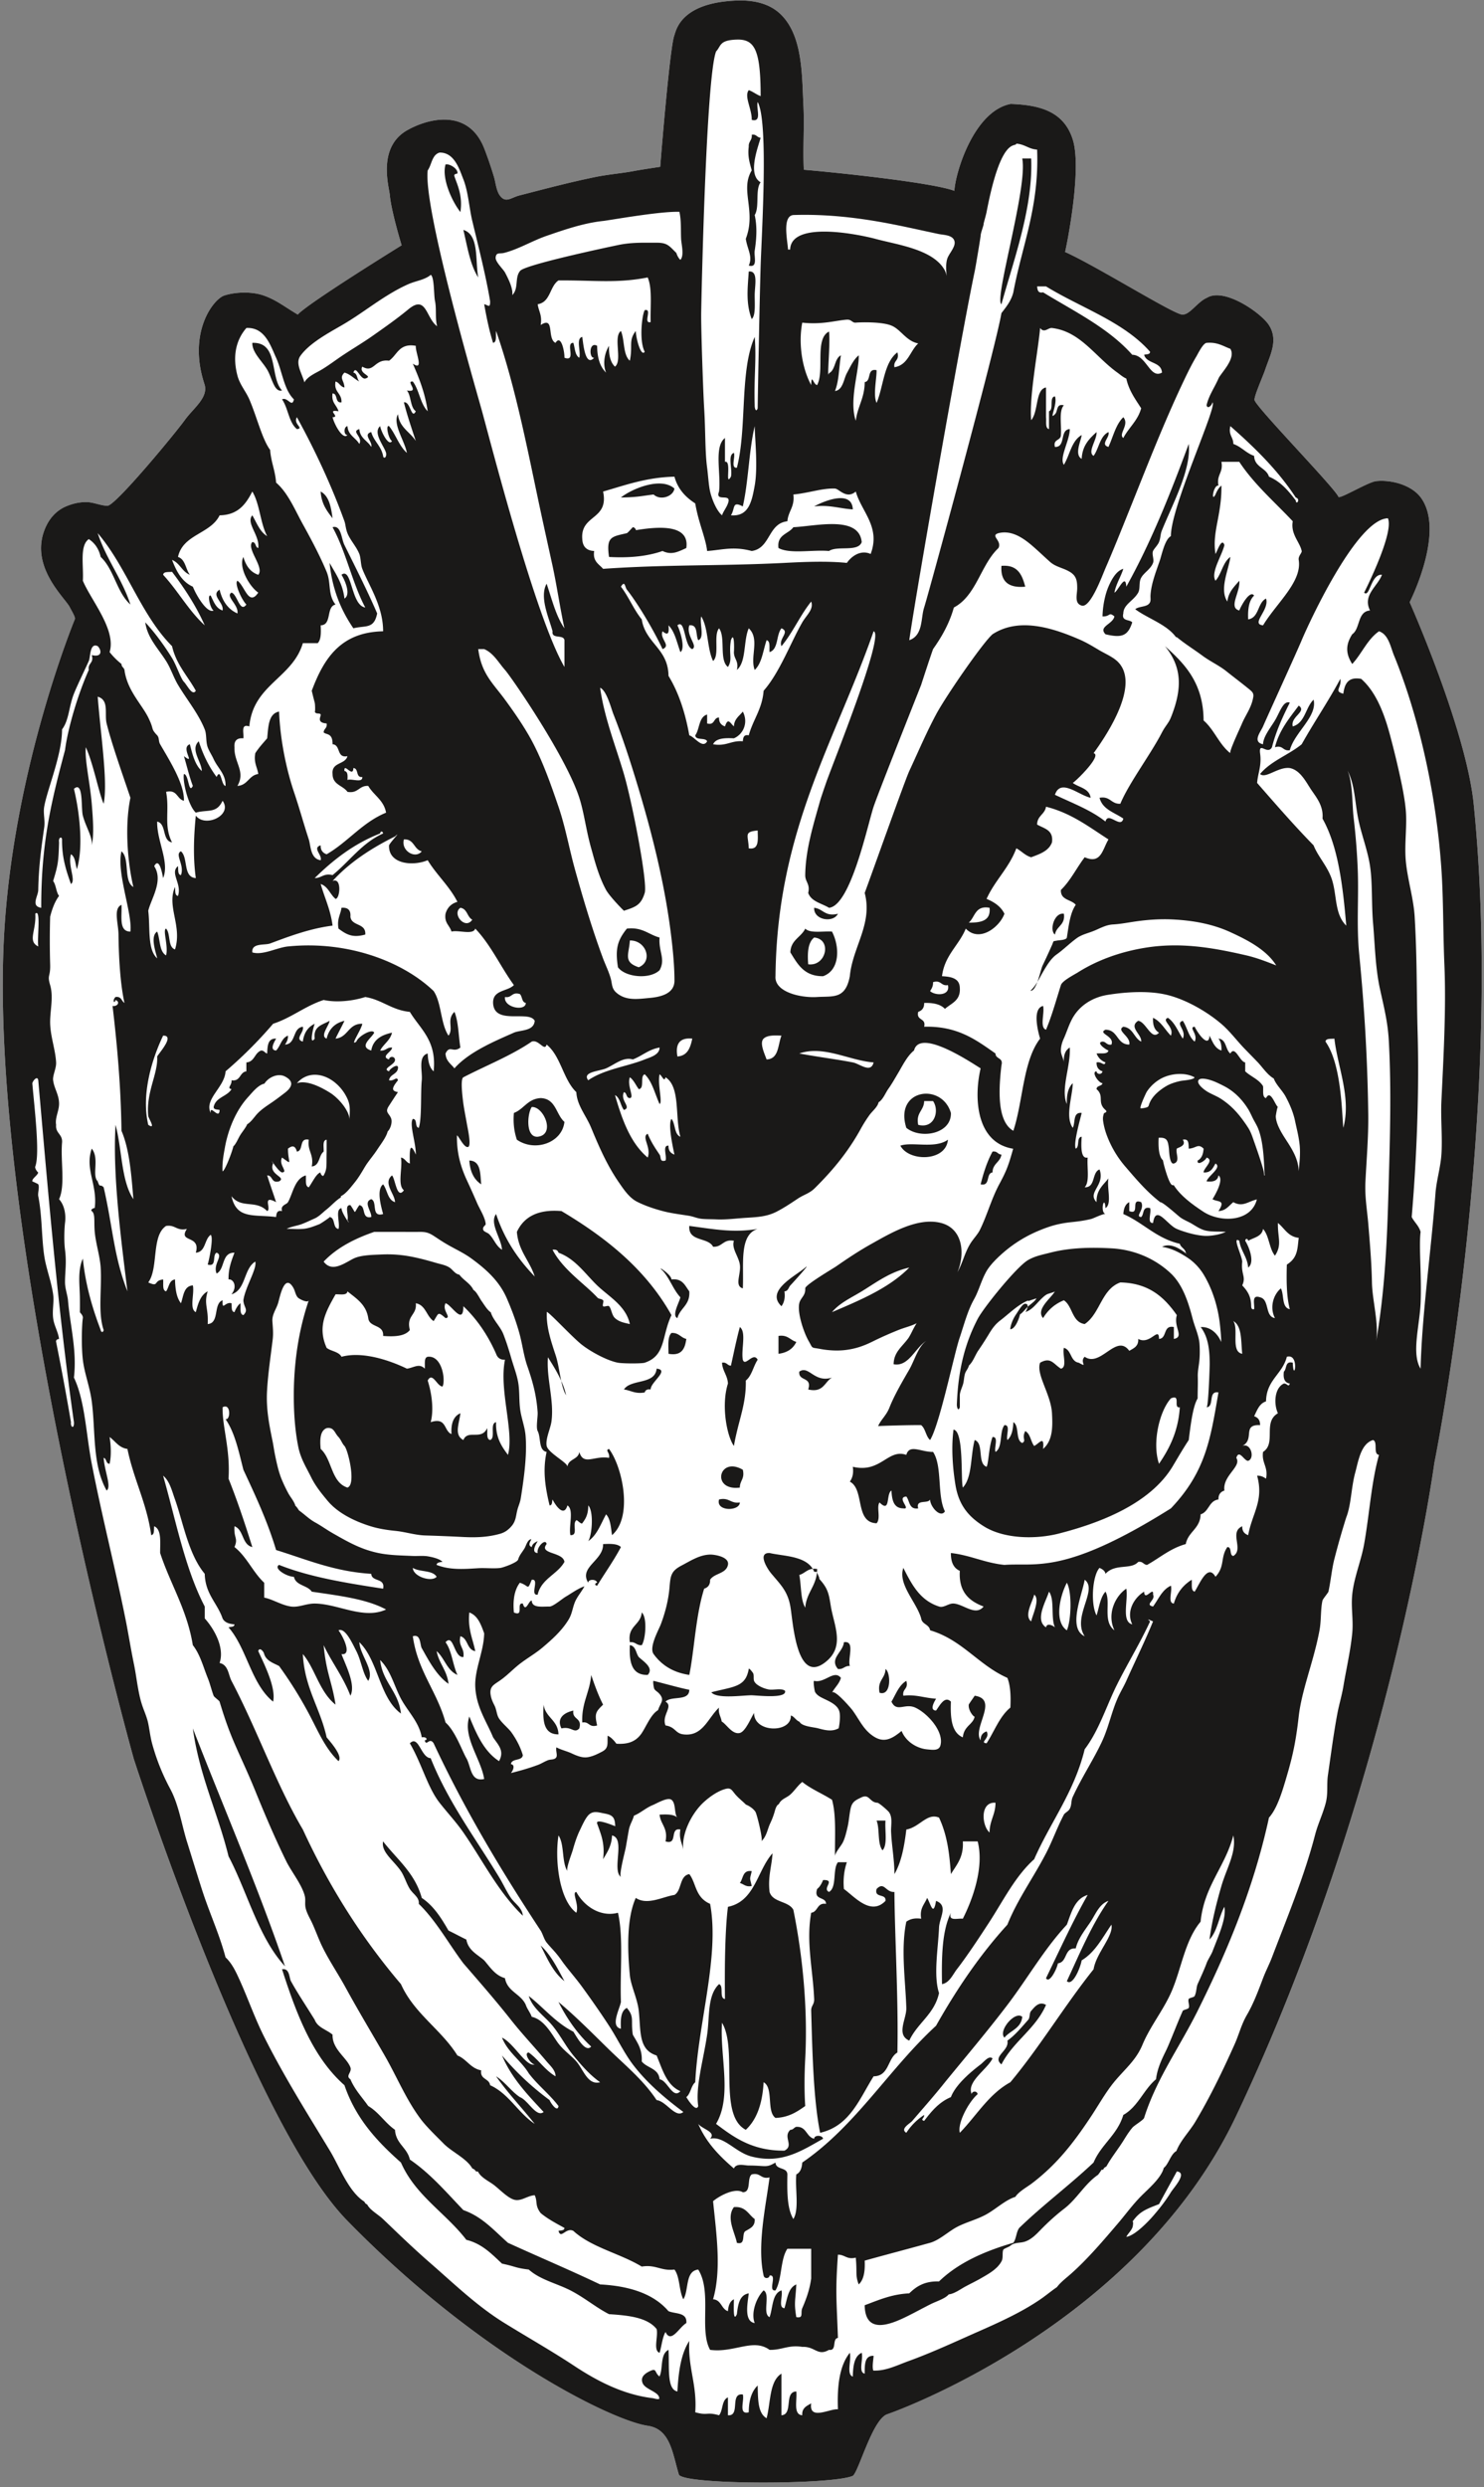
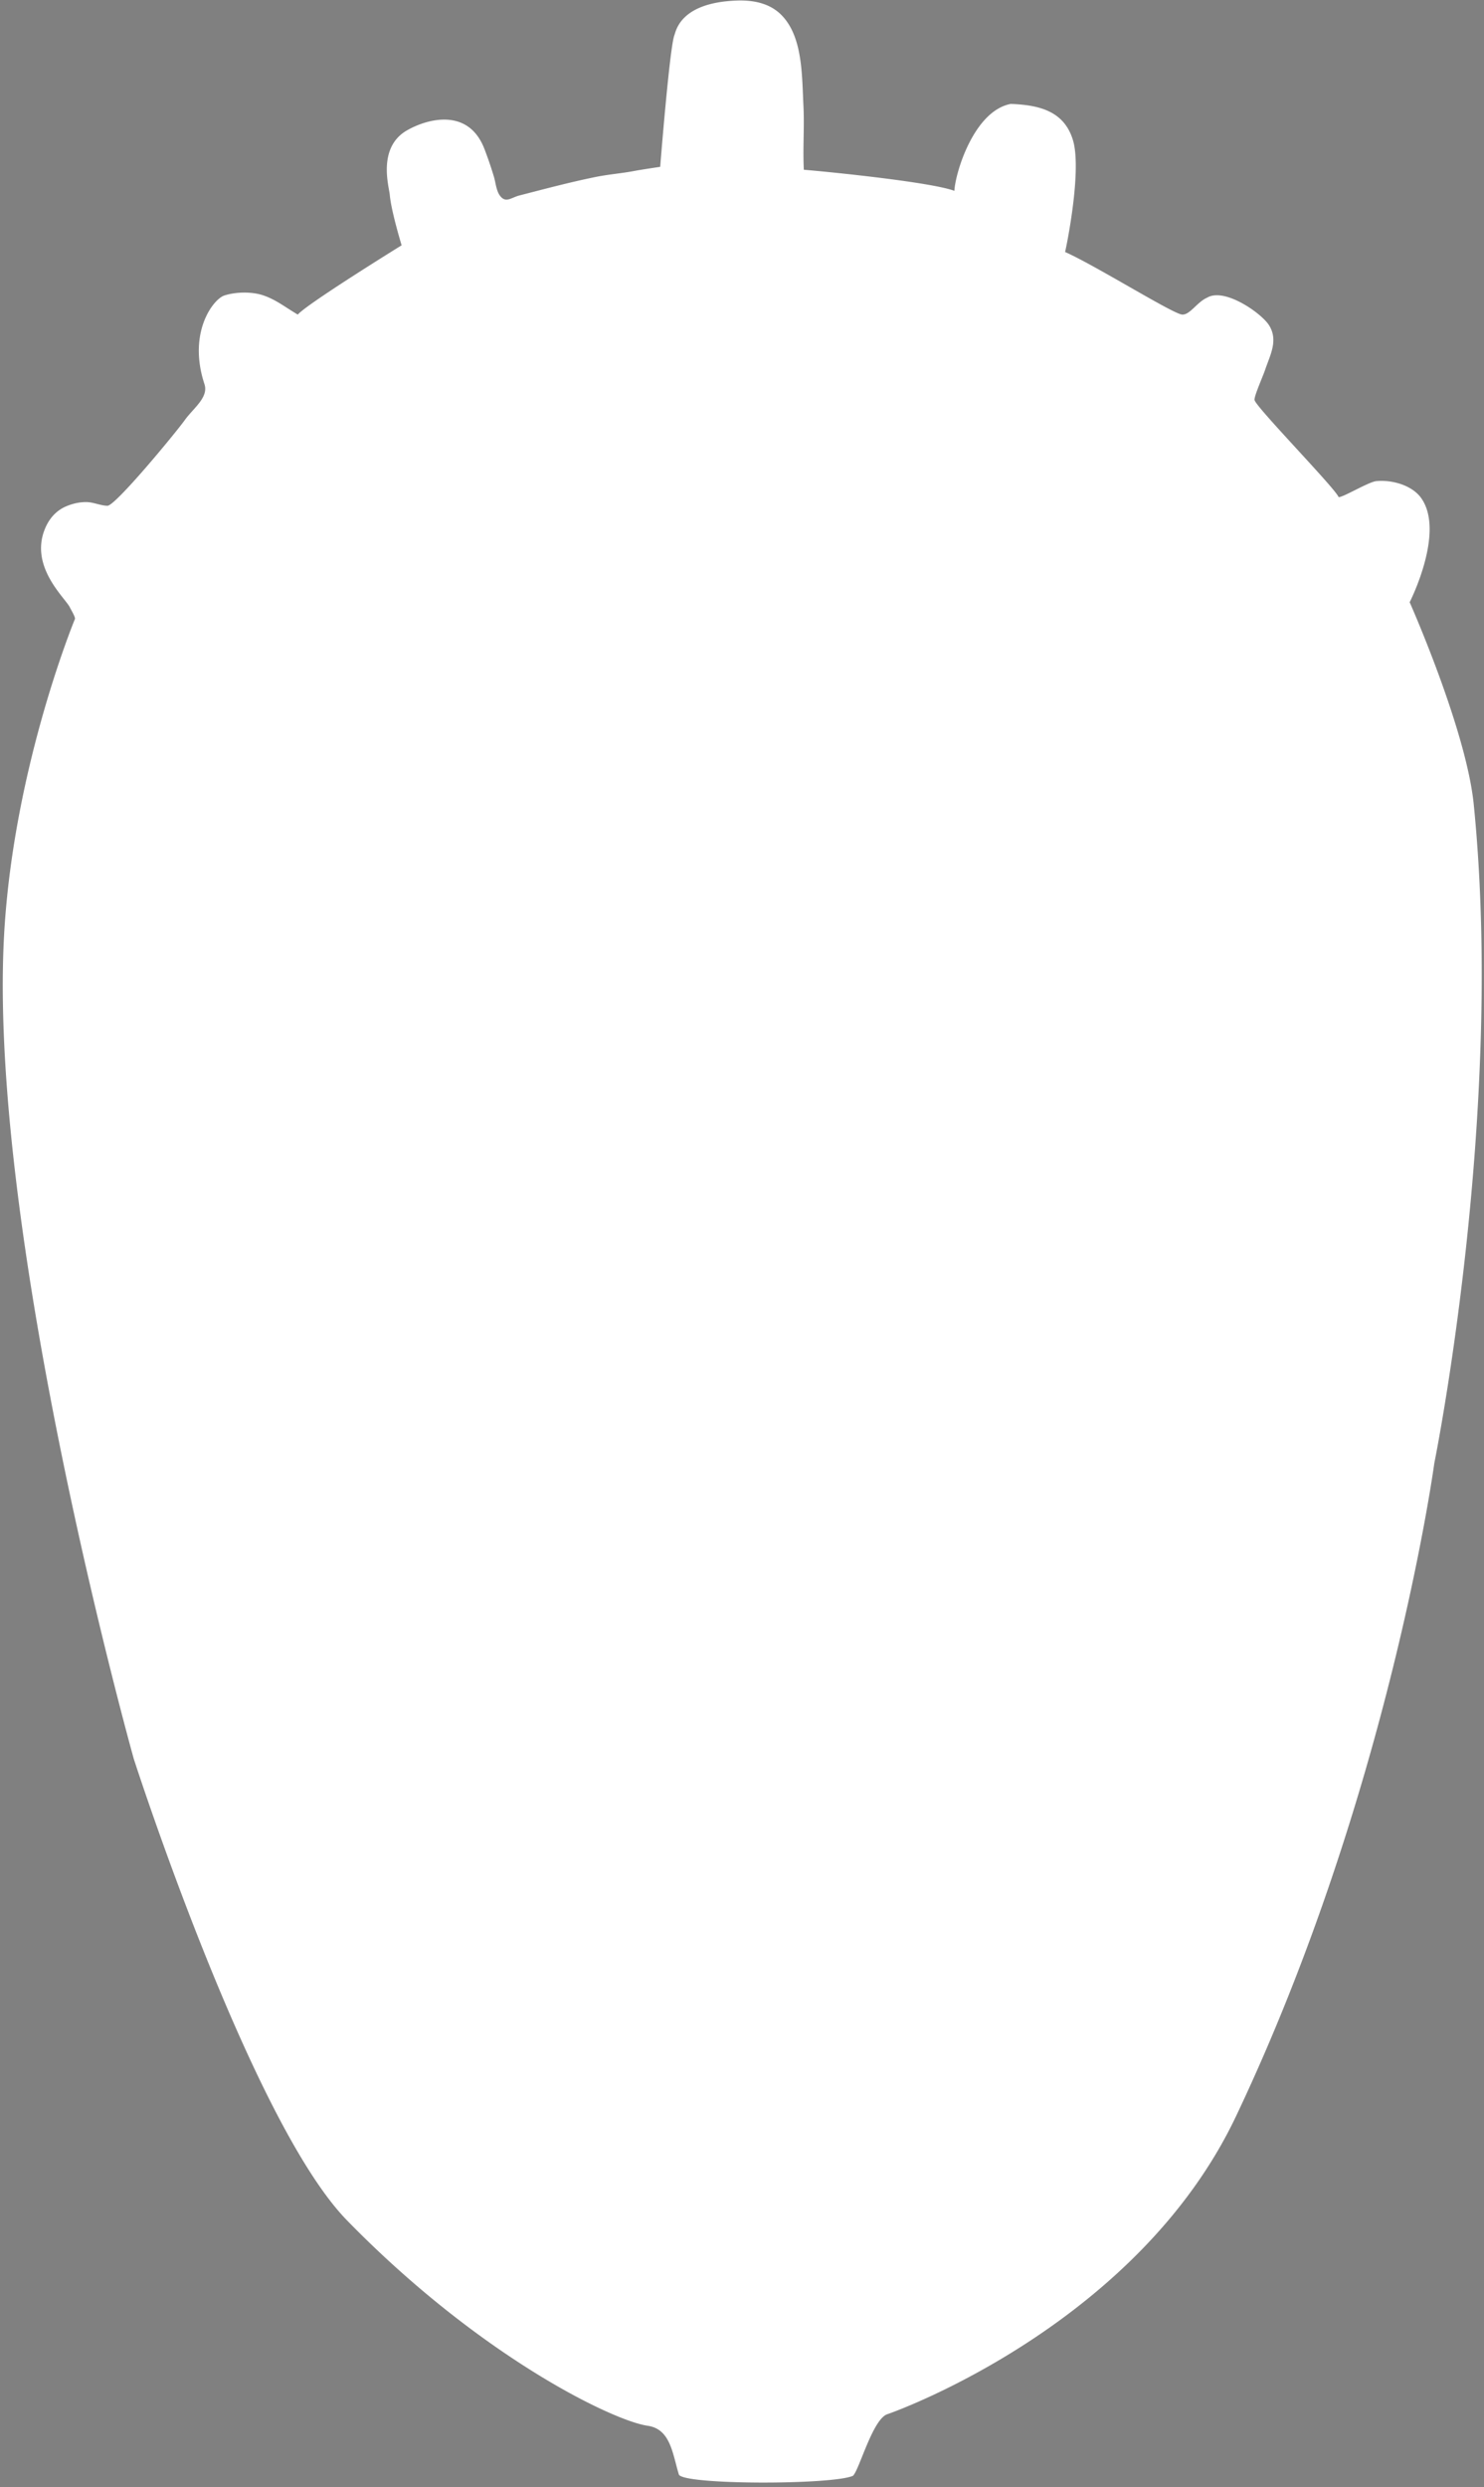
<svg xmlns="http://www.w3.org/2000/svg" width="296" height="496" viewBox="0 0 296 496">
  <rect x="0" y="0" width="296" height="496" fill="#808080" stroke="none" />
  <title>em-head-onwhite</title>
  <g fill="none" fill-rule="evenodd">
    <path d="M134.503 7.055c-.945 2.509-2.82 26.217-2.82 26.217s-3.836.568-5.062.806c-2.51.485-5.17.684-7.715 1.196-5.192 1.05-10.231 2.4-15.321 3.711-1.634.42-2.672 1.574-3.828.088-.776-.997-.884-2.65-1.24-3.827a77.649 77.649 0 0 0-1.887-5.525c-3.138-8.184-11.166-6.14-15.39-3.758-6.056 3.416-3.629 11.324-3.499 12.868.278 3.257 2.367 10.09 2.367 10.09S61.321 60.533 59.39 62.738c-2.811-1.677-4.245-2.896-6.768-3.795-2.283-.816-5.57-.758-7.875-.013-2.205.715-7.362 7.386-3.964 17.68.873 2.65-2.251 4.824-3.911 7.145-1.78 2.495-13.876 17.155-15.447 17.11-1.481-.038-2.786-.75-4.326-.732-1.394.015-2.545.3-3.732.772-2.09.83-3.574 2.48-4.437 4.642-3.046 7.61 4.205 13.797 5.03 15.628.142.315 1.13 1.927.985 2.275-.003.004-12.663 30.575-14.206 64.546-2.743 60.337 25.941 162.754 25.941 162.754s23.271 72.315 42.542 92.064c26.535 27.19 53.07 39.965 59.951 40.95 4.544.65 4.95 5.459 6.216 9.665.308 2.162 30.728 2.162 34.744.311 1.236-1.083 3.913-11.297 6.861-12.283 2.948-.984 50.079-18.422 69.534-59.4 30.682-64.63 39.567-130.288 39.567-130.288s14.09-69.455 7.856-131.373c-1.5-14.899-12.778-40.295-12.778-40.295s7.141-13.98 2.292-20.78c-1.795-2.523-5.775-3.69-8.98-3.365-1.54.157-6.953 3.442-7.5 3.163-.588-1.67-16.652-18.1-16.759-19.364-.066-.83 1.68-4.69 2.148-6.09.941-2.818 2.67-5.824.718-8.847-1.532-2.382-8.838-7.518-12.314-5.456-2.04.874-3.56 3.663-5.124 3.349-2.263-.453-17.314-9.847-23.21-12.454.217-.82 3.431-16.324 1.543-22.391-1.764-5.673-6.615-6.932-12.397-7.139-7.368 1.426-11.05 13.767-11.228 17.331-4.648-1.727-24.636-3.758-30.03-4.201-.216-4.222.132-8.51-.076-12.733-.31-6.206-.125-13.99-4.537-18.272-2.311-2.242-5.54-2.863-8.8-2.74-11.222.423-12.061 6.005-12.416 6.942z" fill="#FFF" />
-     <path d="M72.855 186.378c.189-2.362-2.741-1.605-2.962-3.56.106-1.292-.488-1.886-1.781-1.778-.188 1.393-.936 2.227-.593 4.153 1.732 1.307 2.917 1.844 5.336 1.185zM91.238 34.58c.176-.874-1.527-1.985-2.372-1.778-.8 2.751 1.257 7.312 2.963 9.488.517-3.32-.687-5.583-1.184-7.118-.191-.587.567-.466.593-.592zm-18.383 86.573c-2.876-.42-2.622-8.165-4.743-6.524.564.866 1.988 3.88.593 4.743-.342-3.016-1.76-4.957-2.965-7.114.539 5.392 2.337 9.52 4.745 13.044 2.423-.622 4.113.222 4.745-2.965-1.829-4.285-4.673-9.899-6.525-13.64-.642-1.297-.646-4.047-2.372-3.555 2.677 4.835 3.916 11.106 6.522 16.011zm19.568-75.306c.797 3.353 1.34 6.962 2.965 9.486-.63-3.52.205-8.503-2.965-9.486zm33.206 141.714c3.216-.092 4.71 4.12 1.78 5.337-3.2-1.037-1.92-2.64-1.78-5.337zm5.928 5.93c1.255-2.243-.227-3.702 0-6.52-2.191-.578-3.402-2.131-6.52-1.779-1.866 2.331-2.364 4.022-1.78 7.706 1.444 1.988 6.304 2.49 8.3.593zm43.289 183.224c-.522 1.906 1.953.813 1.776 2.372-2.955 3.08-6.246-.914-8.299-2.372-.184-2.16.095-3.86.591-5.337h-1.778c-1.115 1.453-.155 4.985-1.779 5.932-1.466-.696 1.44-2.468-1.186-2.375-.288.701-.631 1.346-1.185 1.78-.76 2.341 1.728 1.434 1.78 2.965-1.862-.28-1.567 1.595-2.966 1.778-1.045 5.831.325 11.117.592 17.197.05 1.127-.621 1.306-.592 2.372.244 8.705.47 17.796 1.78 24.31 5.951-1.36 7.844-6.78 10.671-11.265 3.142-.022 2.748-3.58 4.744-4.743.229-10.425-.523-22.919-.593-32.02-1.77.13-2.017-2.19-3.556-.594zM63.962 98.028c.135 2.434 1.254 3.882 2.371 5.334-.305-2.263-.694-4.441-2.371-5.334zm112.66 265.052h-1.776c.668 1.702.12 4.623 1.184 5.927 1.053-1.121.433-3.915.592-5.927zM99.54 374.345c-4.798-7.894-10.13-14.928-13.639-23.72-1.945-.061-2.367-4.705-4.153-2.964 2.387 4.074 3.524 8.789 5.931 11.86 1.66 2.114 3.306 3.853 4.744 5.928 3.844 5.549 6.931 11.84 11.862 16.604-.124-1.592-1.526-2.343-2.376-3.558-.856-1.23-1.556-2.81-2.37-4.15zm13.044 20.752c-1.39-2.563-2.688-5.217-4.744-7.114 1.318 2.633 2.515 5.39 4.744 7.114zm33.8 45.066c-1.59 2.167.204 5.052.592 7.118 1.915.529.834-1.936 1.78-2.376.867-.516 1.877-.887 1.777-2.368-1.272-.903-1.773-2.578-4.15-2.374zm40.32-61.075c-.548 3.298-1.082.527-1.78-.593-.495 1.282-1.534 2.025-1.186 4.153-1.375-.192-2.274.093-2.962.593-1.137 5.378-.165 11.772 0 17.193.064 2.2-2.115 5.322.59 6.524 1.624-3.517 5.019-5.262 5.932-9.486-1.15-3.528-.17-8.897 0-13.048.082-1.994 1.921-4.395-.595-5.336zM56.253 77.867c-2.5-2.64-.575-9.704-5.929-9.487-.031 1.935 1.884 3.544 2.963 5.334.98 1.626 1.393 4.59 2.966 4.153zm166.028 40.32c.359-1.816 1.26-3.09 1.777-4.744-1.43.398-2.366 2.17-2.965 3.558-.668 1.551-1.138 3.8-1.184 5.931 1.615.054 1.19-.987 2.372 0-.294 1.561-3.272 1.994-1.78 3.559 3.234.772 4.473.347 5.337-2.375-.554-.632-2.185-.183-1.78-1.778.03-1.812 2.06-2.519 2.966-4.152.455-.82.073-2.02.594-2.963.559-1.028 1.906-1.723 2.369-2.964.257-.692-.273-1.69 0-2.373.175-.424.952-1.182 1.188-1.778.363-.924.232-1.484.595-2.371 2.224-5.46 5.866-12.127 5.336-17.199-3.677 9.965-7.567 19.715-12.455 28.463-.14-2.84-1.65.91-2.37 1.185zm-65.268-74.132c.195-.657.57-1.113 1.229-1.173 6.719-.224 13.37.568 19.952 1.87 3.01.593 6.002 1.279 9.002 1.91 1.09.227 2.918.174 3.198 1.497.233 1.095-1.152 2.452-1.457 3.455-.309 1.01-.227 2.229-.12 3.43-.092-.467-.232-.916-.498-1.357-2.401-3.994-9.365-4.882-13.59-6.023-3.361-.91-16.953-3.708-17.126 2.111a3.05 3.05 0 0 0-.42-.005c-.06-1.21-.659-4.087-.17-5.715zm38.585 2.979c0-.623.64-2.127.592-2.374-.02-.082.478-1.77.593-2.37 2.95-15.444 5.786-12.793 5.932-13.639 1.678.099 2.471 1.087 4.149 1.187.439 11.506-3.011 19.127-4.743 28.461-.44 1.735-1.433 2.915-2.375 4.152-1.172 7.025-14.75 56.718-15.415 58.703-.688 2.048-.162 5.559-2.966 6.522 1.29-9.186 10.41-61.036 13.044-73.53.207-.978 1.189-6.904 1.189-7.112zm33.797 23.124c-.015.577-.725.46-1.188.594.512 1.862 3.426 1.316 3.563 3.556-2.414 1.35-3.032-3.494-5.932-3.556-4.74-5.343-11.533-8.628-17.786-12.453-1.014.22-1.12-.46-1.188-1.185h1.775c6.98 4.29 15.49 7.043 20.756 13.044zm-5.337 13.046c-1.51 1.449-2.027 3.902-2.965 5.927-1.736-.502.354-1.907 0-2.962-1.73.837-1.88 3.257-2.965 4.743-1.3-.772.704-3.204.593-4.743-1.447 1.317-2.847 2.683-2.965 5.337-1.528-.815-.129-3.634 0-4.744-2.035 1.125-2.354 3.966-3.555 5.929-.97-1.393 1.144-4.761 1.184-7.116-2.082.092-.72 3.629-2.966 3.556-.427-1.616 1.179-1.19 1.19-2.369.158-2.014-.46-4.808.592-5.93-1.598-.41-1.148 1.225-1.782 1.778-1.307 1.392.59-1.97 0-3.56-1.228.156-.162 2.607-1.186 2.969v3.556c-.801-.183-.492-1.485-.594-2.371v-5.929c-2.142.36-1.476 4.817-2.963 6.52-.419-4.754 1.454-14.22 1.78-18.38.861 1.107 1.584-.092 2.372 0 5.659.67 8.61 5.708 13.048 8.893.613.441 1.056.871 1.775 1.187.536 2.433 1.815 4.117 2.967 5.93-.675 2.49-2.484 3.842-3.56 5.928-1.086-.789 1.302-2.648 0-4.15zm11.918-6.97c.825-1.743 1.67-3.49 2.653-5.15.302-.506 1.323-2.638 2.034-2.704 2.171-.195 3.295.658 4.743 1.184 1.192 1.954-1.905 4.839-2.375 5.931-.724 1.704-1.95 3.406-2.368 5.337.207.83 1.041.05 1.186-.594 1.038.698-8.31 20.745-8.305 26.686-1.206.617-1.823 3.749-2.214 4.887-.749 2.182-1.709 4.594-1.85 6.906-.038.617.152 1.197-.284 1.675-.617.685-2.021.504-2.763 1.1 2.412 1.819 6.26 3.003 8.106 5.544.125.044.182.029.3.118 1.573 1.291 3.317 2.365 4.96 3.58 1.635 1.214 3.314 1.938 4.82 3.137 1.466 1.17 3.205 2.476 4.646 3.665.801.661.87.949.58 2.1-.458 1.829-1.5 3.136-2.186 4.816-.226.556-2.572 5.51-2.253 5.756-2.23-1.726-3.21-4.695-5.337-6.524-.044-7.466-3.735-11.284-7.707-14.824 3.249 3.972 3.624 8.168 1.182 14.23-.444 1.115-1.14 1.732-1.774 2.968-2.282 4.424-6.578 10.081-8.306 14.23-1.873.097-1.979-1.577-4.15-1.187.608 2.36 3.002 2.93 4.744 4.15-.497 2.119-3.055-1.524-3.557.594-2.857-2.283-6.596-3.68-10.082-5.338 1.116-3.373 4.716.07 7.119.594-.27-1.903-2.31-2.04-3.562-2.962.667-.396 5.922-5.525 4.152-5.931 2.995-4.12 9.703-14.404 4.395-18.621-.942-.749-2.288-1.337-3.335-1.96-1.24-.738-2.479-1.49-3.805-2.065-5.296-2.302-12.089-4.54-17.413-1.071-1.915 1.64-9.331 12.377-11.268 16.008-1.967 3.684-3.515 7.352-5.337 11.265-.868 1.868-7.318 20.074-8.893 24.312 1.636 6.176-2.407 10.755-2.965 16.604-.869 4.642-3.334 3.951-6.522 4.15-3.434.212-8.553-1.052-8.303-4.15.302-29.15 11.96-46.942 19.568-68.782 2.316.554-8.248 26.617-9.486 30.241-.108.308-.981 2.827-1.185 3.556-1.404 4.98-2.896 9.767-2.966 14.824-.014 1.397 1.021 1.747.591 3.557.626 1.748 2.684 2.062 4.152 2.964 4.325-.419 7.712-16.597 8.894-20.157.881-2.65 8.543-21.904 9.487-24.311.484-1.496 1.708-5.251 2.37-7.119 1.721-2.434 3.241-5.064 4.154-8.299 4.52-2.398 5.33-8.506 8.893-11.861.771-1.472-1.739-2.461 0-2.963 2.823-.696 5.263 1.192 7.242 2.948 1.024.907 2.017 1.858 3.036 2.768 1.138 1.02 2.56 1.184 3.883 1.952 1.357.79 1.545 1.754 1.545 3.295 0 1.274-.632 3.065.922 3.484 1.736.469 4.077-5.995 4.734-7.508 1.616-3.721 3.117-7.49 4.632-11.253 3.479-8.638 6.843-17.358 10.828-25.782zm22.474 22.978c1.055.338.085 1.65 0 .593-1.449-1.908-2.973-3.747-5.337-4.742-.56-1.812-2.888-1.858-2.964-4.15-1.622-.553-2.528-1.82-4.149-2.375.014-1.394-1.024-1.744-.594-3.557 4.835 4.257 9.444 8.744 13.044 14.23zm.592 12.455c.709 4.353-4.406 8.566-7.114 13.044-2.56-.266 1.348-3.055.596-5.338-1.729.847-1.342 3.803-3.561 4.15-.098-2.075.158-3.793 1.186-4.744-.81-1.153-2.494 1.815-2.962 2.968-2.25-.579.266-3.72 0-5.93-.99 1.188-2.153 2.196-2.376 4.15-1.665-2.478.305-6.399.595-8.894-1.51 1.06-1.747 3.393-2.963 4.743-1.015-1.63 1.297-5.003 1.777-7.117-.532-1.602-1.429 1.253-1.777 1.781-.723-4.387 1.264-7.711 1.183-13.637-.552.434-.898 1.076-1.183 1.776-.94 1.766-.44-1.945.588-1.776-.42-2.201 1.013-2.548.595-4.744h3.56c2.987 4.522 7.036 7.98 10.67 11.857-.46 2.604 1.418 4.131 1.78 5.93.077.384-.72 1.002-.594 1.781zm17.793-8.305c1.11 2.584-3.23 11.794-4.745 14.824 1.134 1.096 1.333-3.774 3.556-3.556-.897 2.36-3.926 4.077-2.375 7.117-2.57.194-1.914 3.617-3.555 4.744-1.332 2.08-1.332 3.846 0 5.928 1.912-2.044 3.002-4.905 5.338-6.521 1.9.602 2.326 3.186 2.964 4.742 4.737 11.56 8.42 27.057 9.485 42.692.41 5.99.324 12.56.593 18.973.387 9.083-.221 19.37-.593 27.28-.163 3.575.23 7.269 0 10.674-.168 2.518-.998 5.237-1.182 7.705-.903 11.884-2.696 24.116-2.968 34.985-1.856-2.958-.207-8.48 0-13.043.241-5.308-.381-11.31 0-14.232-.347-1.233-1.245-1.917-1.775-2.966 1.13-13.299 1.476-26.28 1.182-36.763-.226-8.225-.092-14.783-.59-23.127-.227-3.748-1.461-7.513-1.78-11.264-.28-3.299.295-6.89 0-10.08-.27-2.909-1.091-6.525-1.782-9.489a171.42 171.42 0 0 0-1.185-4.742c-1.077-4.16-2.693-9.036-5.925-11.858-2.655-.479-3.296 1.054-3.562 2.961-1.988-.54-.289-1.1-.588-2.961-2.413 4.504-5.231 8.608-7.712 13.043-2.606 2.137-6.153 3.334-8.3 5.93 1.076 1.037 3.62-1.486 5.93-1.187 2.031.4 3.17 2.651 4.15 4.152 1 1.538 2.615 3.288 2.37 5.928 3.132 5.567 4.053 13.342 4.743 21.348-2.433-2.363-1.799-6.265-2.961-9.487-.91-2.506-2.703-4.337-3.557-6.523-3.91-4-7.582-8.233-11.267-12.45.163-2.01.94-3.407.592-5.931-.28-2.439 1.49.463 2.37-1.187.845-3.306 2.175-6.124 3.56-8.894-1.303-.51-2.032 2.02-2.968 3.557-.853 1.409-2.34 3.219-2.37 4.744-2.19-.476-.491-2.44 0-3.557.585-1.392 6.612-14.573 7.708-17.195 1.385-3.309 10.978-24.207 17.2-24.314zm.125 133.7c-.28 10.211-.72 20.474-2.5 30.55.637-3.604-.748-8.21-.811-11.894-.072-3.816-.405-7.768-.729-11.616-.231-2.793-.72-5.477-.569-8.437.223-4.48.614-8.955.559-13.443-.135-10.692-.746-21.24-1.795-31.857-.577-5.843-.07-11.334-.304-17.115a132.38 132.38 0 0 0-.824-10.24c-.292-2.455-.141-6.916-1.212-9.35 1.475 2.863 1.452 6.198 2.129 9.59.606 3.065 1.89 6.291 2.367 9.488.512 3.413.277 7.576.595 11.268.372 4.287.453 8.941 1.366 13.14.795 3.638 1.573 6.635 1.78 10.38.54 9.899.227 19.608-.052 29.536zm-12.581-29.34c.095-.694 1.081-.498 1.78-.592.638 5.645 3.403 11.806 1.777 17.792-.315-3.81-.463-12.837-3.557-17.2zm7.711 100.212c-.607 3.393-2.032 6.669-2.374 10.081-.26 2.626.256 5.081 0 7.706-.333 3.462-1.187 7.11-1.78 10.674-.272 1.629-.87 3.668-1.183 5.337-.76 4.057-1.282 8.164-1.88 12.249-.278 1.909.062 3.655-.436 5.561-.56 2.167-1.56 4.188-2.124 6.356-2.155 8.295-5.553 16.442-8.608 24.455-.502 1.324-1.25 2.758-1.777 4.152-.945 2.497-1.875 5.02-3.221 7.333-1.125 1.935-1.545 3.822-2.448 5.842-2.354 5.267-4.883 10.507-7.84 15.463-1.144 1.92-2.979 3.749-3.774 5.833-1.164.642-1.53 2.6-2.52 3.369-.529 2.104-3.261 4.31-4.757 5.867-1.646 1.718-2.837 3.38-4.315 5.117-2.957 3.474-6.107 7.175-9.414 10.112-.907.807-2.186 1.772-2.81 2.67-1.137.767-2.242 1.708-3.332 2.45-3.72 2.55-8.132 4.553-12.253 6.37-4.646 2.045-9.205 4.19-14.078 5.956-2.255.82-4.524 1.992-6.984 1.866-.248-.839.02-2.045.068-2.943-1.833-.054-1.766 1.79-1.778 3.56-1.328-.256-.241-2.922-.594-4.153-1.5.672-1.721 2.63-1.777 4.743-1.337-.44-.233-3.324-.594-4.743-2.034 2.513-2.558 6.535-2.372 11.267-1.58-.184-5.819 2.336-5.336-1.187-.868.517-1.88.887-1.779 2.375-1.847-.137-1.003-2.955-1.187-4.744-2.507.06-.562 4.573-2.963 4.744v-8.302c-2.446 1.507-2.13 5.776-2.966 8.892-1.769-1-1.712-3.823-1.779-6.522-1.212 1.161-1.768 2.975-1.78 5.337-2.142.56-.824-2.334-1.185-3.557-2.689-.318-.397 4.343-2.965 4.152v-3.561c-1.275.501-.957 2.603-1.777 3.56-2.559-.724-2.186.126-4.743-.594.394-5.535-1.48-8.801-1.189-14.23-1.64 2.51-2.16 6.138-2.371 10.08-2.154-.423-1.578-4.82-1.777-8.301-1.743.857-1.036 3.839-1.801 5.302-1.094-.812-.408-1.85-2.147-.943-.959.501-1.703 1.233-1.173 2.36.596 1.267 3.493 1.719 3.257 3.08-.53.09-.873-.113-1.355-.171-5.718-.7-10.858-3.315-15.49-6.372-4.526-2.993-9.278-5.686-14.024-8.615-5.45-3.367-9.954-7.751-14.784-11.953-2.095-1.824-4.238-3.813-6.221-5.704-1.12-1.068-2.113-2.031-3.29-3.146-.858-.81-2.56-1.757-3.05-2.804-.406-.226-.362-.21-.598-.595-3.156-2.006-4.932-6.965-6.868-10.166-2.255-3.727-4.55-7.432-6.764-11.185-2.24-3.799-4.403-7.639-6.375-11.582-1.998-3.985-3.401-8.213-5.299-12.22-.632-1.342-1.343-2.608-2.37-3.559-1.229-4.67-3.227-8.874-4.742-13.637-.97-3.04-1.944-6.21-2.967-9.486-1.067-3.435-1.61-7.297-3.33-10.488a42.696 42.696 0 0 1-3.615-9.059c-.355-1.3-.499-2.718-.783-4.06-.269-1.254-.822-2.426-1.195-3.553-.845-2.546-1.086-5.519-1.64-8.205-.604-2.908-1.073-5.917-1.65-8.809-2.081-10.383-4.74-20.688-6.762-31.133-1.141-5.902-1.331-12.547-3.556-17.193.63-5.44-.763-10.342-1.187-15.417-.083-.996-.59-2.38-.593-3.56-.01-2.153.352-3.796 0-6.522-.252-1.983-.088-4.67 0-5.336.202-1.51-.025-3.45-1.186-4.743 1.272-2.684.28-7.627.594-11.268.155-1.735-1.342-1.822-1.184-3.557-.241-1.425.574-2.718.59-4.15.024-1.852-.964-3.03-1.184-4.743-.125-.974.651-2.336.594-3.558-.136-2.685-1.243-5.408-1.188-8.302.043-2.288.67-4.858 0-7.117-.632-2.13.087-1.56 0-4.152a165.208 165.208 0 0 1 0-9.487c.4-1.573.932-3.018 1.778-4.15-.605-.776-.581-2.186-1.184-2.962 1.003-3.279 1.067-3.891 1.184-7.712-.166-1.056.563-1.215.594-.591-.048 3.608.842 6.273 1.779 8.894 1.065-.721-.666-3.64 0-5.928.882.502.859 1.909 1.186 2.963 1.388-4.56.425-11.88-.593-16.009 1.933-1.71 1.39 3.844 1.778 5.335.593 2.277 1.983 4.28 1.778 5.93.468-2.036.26-5.168 0-8.3-.34-4.135-1.445-8.825-1.185-11.267 1.511 3.278 2.63 9.287 3.56 11.267.865-4.354-.589-13.612-1.188-21.348 2.348.664 1.313 3.45 1.779 5.338 1.002 4.048 3.199 10.216 4.746 14.823-1.154 5.583-.59 12.762.59 17.79-2.014-1.146-.653-5.67-2.372-7.115-1.044 4.217 2.21 12.4 1.782 16.01-2.384.01-1.65-3.098-1.782-5.337-1.679.739-.617 3.675-.593 5.929.049 4.644.352 9.836 1.187 13.639-.604-.386-.612-1.365-1.78-1.188-.71.682-.229 1.504 0 .595 1.008.385.372 1.363-.594 1.187.936 7.957 1.663 16.127 1.78 24.901 1.595 3.743 1.968 8.707 2.373 13.64-2.464-3.663-2.25-10.008-3.559-14.825-.606 10.095 1.131 22.98 2.373 33.204-2.74-6.969-2.921-12.864-4.743-20.753-.806-.787-.704.266-1.187-1.185-1.227-1.228.408-4.533-1.187-6.522-1.435 4.136 1.183 7.149.594 11.858.014-.12-.987.278-.594.594.748.596.405 2.028.594 4.151.208 2.308 1.042 4.85 1.187 7.114.265 4.126-.59 9.053.593 12.453-.115.673-.596.33-.593 0-1.633-4.298-3.004-8.859-3.559-14.23-1.063 2.349-.63 5.186-.591 7.708.012.926.019 1.848 0 2.962-.002.082.678.638.591 1.187-.186 1.169-.33 5.425 0 8.3.312 2.71 1.407 5.437 1.778 8.304.794 6.105.077 12.606 2.966 17.787 1.025-.761-.413-3.778-.592-6.52.643.147.4 1.179 1.185 1.184.345-1.438.292-3.585 0-5.337 1.155.822 1.822 2.133 3.558 2.375 1.231 6.08 3.852 10.769 4.744 17.192.695-.093.5-1.08.593-1.775 1.516.655 1.164 3.181 1.186 5.335 2.047 6.25 5.354 11.25 6.522 18.381 1.476 1.864 2.108 4.431 2.964 6.522.485 1.19.77 2.493 1.185 3.56.118.298 1.12.964 1.187 1.183.796 2.632 1.66 5.289 2.965 8.302 1.356 3.133 2.628 5.746 4.15 9.487 1.921 4.721 3.916 9.414 6.16 13.992 1.047 2.14 3.183 4.745 3.73 7.024.18.763-.033 1.481.147 2.309.244 1.125.93 2.179 1.392 3.22.702 1.572 1.275 3.186 2.008 4.668 1.346 2.715 3.096 5.299 4.565 7.981 2.51 4.591 5.29 9.214 7.807 13.584 2.449 4.255 4.252 8.743 7.152 12.627 1.196 1.608 3.083 3.39 4.632 4.964 1.606 1.634 4.587 2.936 5.697 4.93.446.196.44.218.745.593.136.068.263-.023.398.047.573 1.192 2.181 1.908 3.164 2.658 1.085.829 2.553 2.379 3.81 2.864 1.512.589 2.771-.724 4.33-.818.626 1.304-.02 1.97 1.187 3.558 1.4 1.17 3.086 2.054 4.744 2.962-.015.58-.725.464-1.188.594.508 1.743 1.494-.772 2.968 0 3.604 3.312 9.337 4.497 13.638 7.118 2.83-.459 3.816.927 6.523.59 1.115 1.456.888 4.25 1.776 5.932 1.149-1.818.308-5.626 2.968-5.931 2.793 4.419.15 12.053 2.37 16.012 4.831.64 8.598-2.373 11.86 0 2.443.075 3.714-1.031 6.522-.594 2.596-.107 3.05 1.928 5.336.594 1.64.252.555-2.215 1.779-2.373-.27-7.817-.535-9.005 0-16.604 1.397-.012 1.747 1.021 3.558.594.295 2.953-.122 3.532.592 5.336 1.03-.948 1.286-2.667 1.187-4.744 4.326-1.207 8.72-2.348 13.045-3.554 1.89-.53 3.71-2.316 5.476-3.216 1.872-.952 3.948-1.446 5.786-2.477 1.916-1.072 3.783-2.864 5.743-3.467.68-1.062 2.301-1.928 3.306-2.689 5.046-3.846 8.362-8.162 11.84-13.418 1.544-2.338 3.003-4.957 4.73-7.007 2.093-2.486 4.208-4.165 5.482-7.223 1.52-3.645 4.042-6.728 5.664-10.312 2.08-4.598 2.722-10.405 5.93-14.231.728-7.182 4.899-10.916 6.526-17.199.694 3.294-1.322 6.467-2.374 10.082-.97 3.34-1.892 6.987-2.372 10.674 1.55-1.614 1.85-4.476 2.966-6.525.418 2.263-1.087 5.545-2.371 8.897-.266.682-.916 1.626-1.186 2.37-.415 1.15-1.17 2.786-1.782 4.15-.26.584-.207 1.578-.593 2.374-.132.276-1.077.362-1.182.592-.227.478.245 1.309 0 1.778-.136.258-1.092.381-1.188.594-.893 1.976-1.825 4.454-2.967 7.115-.652 1.527-2.031 3.74-2.37 6.522-2.475 2.075-3.6 5.49-6.523 7.116-1.174 3.964-4.411 5.866-5.93 9.488-4.773 4.517-10.11 8.469-14.825 13.042-.603.783-.58 2.187-1.182 2.97-5.82 1.693-11.01 4.01-14.824 7.706-2.868-.1-4.532 1.001-5.932 2.373-3.577.173-6.148 1.361-8.893 2.37.094 5.662 4.69 4.067 8.295 2.296 1.673-.82 3.236-1.688 4.913-2.532 1.01-.507 2.91-1.1 3.558-1.932 1.094-.092 2.353-1.046 3.313-1.558 1.091-.587 2.164-1.096 3.2-1.699 1.483-.858 3.277-1.834 4.068-3.44.3-.603.044-1.834.332-2.238.146-.21 1.083-.502 1.376-.76.834-.72 1.993-.495 2.969-.84 1.17-.411 2.08-1.31 2.924-2.184 1.558-1.607 3.146-3.055 4.838-4.359 2.564-1.961 4.09-4.94 6.767-6.773.237-.296.472-.637.685-.983.1-.072.226.018.337-.041.207-.446.304-.409.644-.64.973-1.784 2.382-3.496 3.471-5.266.532-.859 1.073-1.725 1.733-2.493.397-.453 2.183-1.499 2.312-1.913 2.456-7.788 7.002-13.977 10.674-21.347 5.503-11.042 11.071-23.935 14.232-38.542 1.704-1.88 2.735-5.504 3.56-8.303 1.178-4.003 1.81-6.903 2.369-11.859.613-5.382 3.035-11.106 4.15-17.195.373-2.01.193-4.133.593-5.927.072-.312 1.139-1.564 1.188-1.781.454-2.024.657-4.435 1.186-6.523a154.744 154.744 0 0 1 2.37-8.302c.99-2.498.965-5.886 1.781-8.892.656-2.427 1.119-5.76 3.556-6.524 1.024.361-.043 2.813 1.188 2.965-1.546 5.537-1.897 11.803-2.964 17.789zM233.545 437.2c-.98 1.582-1.968 2.909-3.557 4.743-.868 1.004-3.627 3.927-5.336 4.15.372-.702.83-1.035 1.187-1.782.188-.39.26-1.567 0-1.183 1.395-2.053 2.716-2.552 5.337-3.56 1.178-2.179 2.379-4.34 3.556-6.522 2.196.265-.589 3.194-1.187 4.154zM14.154 283.624a541.297 541.297 0 0 0-2.963-16.011c-.111-.543.593-.58.59-.595-.212-1.492-1.003-2.667-1.184-4.15-.198-1.61.213-3.247 0-4.742-.377-2.65-1.4-5.138-1.78-7.71-.537-3.63-.407-7.992-1.187-11.858-.132-.657.295-1.78 0-2.372-.049-.099-1.183-.586-1.186-.593-.05-.611 1.012-1.123 1.186-1.778-.025.096-.753-.763-.592-1.188.968-2.538-.21-12.027-.594-16.602.21-.68 1.045-1.503 1.186-.59 2.035 23.065 3.97 46.232 7.117 68.189.075 1.465-.726 1.008-.593 0zM7.038 182.228c1.166-1.127.352 4.756.592 6.522-2.194-1.067-.359-3.176-.592-6.522zm.592-4.746c.086-4.648.583-8.235 1.186-12.45.212-1.49-.234-2.804 0-4.15.609-3.479 3.567-10.355 3.56-15.417 1.42-1.899 1.324-4.45 2.37-7.119.59-1.5 2.066-4.535 2.964-6.52.354-.78.164-3.728 1.78-2.966.85.868.87 2.297-1.187 1.78.492 1.675-.834 1.535-.593 2.964-2.136 4.78-4.155 11.498-4.743 16.01-2.816 10.524-4.77 18.704-4.744 31.426-2.139-.321-.615-2.299-.593-3.558zm10.08-69.967c1.197.778 2.007 1.947 2.374 3.558 2.668 2.471 3.2 7.08 5.93 9.487-1.708-5.212-4.816-9.02-6.524-14.23 5.747 6.702 8.6 16.306 14.824 22.53.85 3.699 3.132 5.962 4.744 8.895-.68 1.137-1.689-1.063-2.372-1.778-.649-.68-1.503-3.329-2.372-4.743-1.677-2.723-3.61-5.28-5.337-7.118.418 3.078 2.491 5.101 4.15 7.71.942 1.475 1.477 3.239 2.374 4.746 1.796 3.01 4.054 5.698 5.337 8.893.413 1.032.174 2.395.59 3.556.276.768.785 1.501 1.186 2.373.847 1.845 2.449 2.989 2.373 5.336-.858-.02-.899-3.728-1.78-1.779-1.52-2.038-2.702-4.412-3.557-7.117-1.784 1.633.595 4.116.595 5.93-1.342-1.228-1.854-3.286-2.375-5.336-1.992.67 1.344 4.275-1.184 2.373.595 1.974 1.065 4.073 1.779 5.929-.86 1.754-.793-2.305-1.779-2.372-.312 1.322.828 6.274 2.372 7.709 2.362-.684 4.135.243 5.337-2.372 2.075 2.87-3.464 5.453-5.337 2.963-.343 3.487-.625 8 0 12.454-2.613-.154-1.475-4.062-2.965-5.336-1.32.605.774 2.726 0 4.743-.695-.097-.5-1.081-.592-1.781-1.694 1.351.833 3.477 0 5.93-.694-.097-.502-1.08-.593-1.777-1.714 3.89 1.481 7.759 0 12.451-1.492-.484-.828-3.126-1.781-4.149-.738.208.49 3.417 0 5.337-1.4-.772-1.144-3.207-1.777-4.744-1.47.936-.242 4.146 0 5.335-1.991-1.766-1.365-6.147-1.779-9.487.574-2.406 3.079-5.99 1.186-8.896 1.014-1.911 1.608 1.486 1.777 2.374 1.337-3.131-1.275-7.412-1.184-11.267 1.924.448.916 3.826 2.964 4.15-1.708-3.354-.451-6.308-1.187-10.08 2.297-.515 2.108 1.45 3.56 1.78.102-3.266-2.652-7.682-4.744-11.267-.37-.632-.133-1.285-.593-1.779-1.372-1.472-.506-.981-1.779-3.558-1.313-2.655-4.232-5.44-4.744-9.487-.113-.478-.596-.59-.594-1.185a14.44 14.44 0 0 1-2.371-2.371c1.363-4.445-3.708-10.333-5.337-14.232.181-2.98-.683-7.011 1.185-8.301zm16.604 6.521c2.47 3.262 4.75 6.717 6.524 10.675-3.21-2.92-5.354-6.904-8.304-10.08.096-.695 1.08-.5 1.78-.595zm3.556.594c-.858-1.118-.87-3.08-2.369-3.557.987-4.545 6.495-4.572 8.3-8.303 3.696-.057 5.253-2.258 6.524-4.742 1.501 2.452 1.58 6.323 2.963 8.896-1.487-.888-2.08-2.665-2.963-4.154-1.33 1.562 1.53 3.98 1.185 6.523-.645-.145-.403-1.178-1.185-1.185-1.247 1.296 2.495 5.086 1.185 6.522-1.627-.548-2.478-1.87-2.966-3.557-1.023 2.032 1.197 5.904 2.966 7.113-1.913 2.85-2.688-1.366-4.153-2.37-.665.514.871 3.842 1.782 4.744-1.275 1.8-1.82-2.09-2.966-2.374-1.272.743 1.477 2.433 1.184 4.152-1.915-.847-3.025-2.506-3.556-4.743-1.846 1.13.926 2.574.594 4.152-1.346-.434-1.773-1.785-2.372-2.968-.784-.284-.036 2.72.59 2.968-1.27.652-3.406-2.898-4.148-4.746-2.192-.972-3.269-3.057-4.15-5.334 1.56.613 1.997 2.35 3.555 2.963zm30.835 39.134c-.18-1.853 1.714 1.508 1.78-.593 1.12.068.411 1.962 1.777 1.78.101 1.287-2.101.268-2.963.594.05-.842.097-1.68-.594-1.781zM49.14 65.414c3.66-.204 4.805 3.45 5.929 5.93 1.26 2.786 1.55 6.362 3.557 8.301-.391 1.776-1.267-.565-2.371 0 1.23 1.735 1.333 4.596 2.965 5.93 1.53-.145-.815-1.02 0-2.371 3.6 6.543 6.876 13.557 9.486 20.752.21.579.256 1.534.594 2.374.572 1.42 1.809 2.714 2.372 4.15.32.815.257 2.099.591 2.963 1.216 3.14 4.174 7.412 4.152 12.455-8.538.159-11.863 5.53-14.233 11.857.232.982.323 1.36.594 2.372.101.375.114 2.085 0 1.779.237.639.98.19 1.187.593.147.287-.987 1.631 1.187 1.779.164.957-.561 1.023-.593 1.78.525.533 1.804.046 1.777 2.37 1.672.106.742 2.817 2.966 2.373-.441 1.733-3.202 1.146-2.966 3.557-.001 2.176 2.078 2.273 2.966 3.557 2.166.39 2.272-1.282 4.15-1.185 1.086 1.88 3.107 2.825 3.557 5.337-4.758 1.959-7.597 5.844-11.857 8.302-.731-.26-1.218-.76-1.187-1.78-1.736.501.354 1.91 0 2.965-2.073-.283-1.97-2.918-2.371-4.151-1.084-3.31-1.784-5.98-2.966-9.488-1.392-4.136-2.715-9.955-2.963-16.01-2.142.428-2.132 3.01-2.374 5.338-.82.957-1.68 1.877-2.371 2.965-.345 1.925.402 2.758.593 4.15-1.899.275-2.092 2.258-4.153 2.372 1.675-2.913-.702-4.635-.591-7.709-.108-1.293.486-1.887 1.778-1.778.135-1.05-.598-2.97 1.188-2.372.738-8.353 8.59-9.593 10.673-16.605h2.963c.684-.7.67-2.094.594-3.555 2.309-.063 1.018-3.726 2.963-4.151-1.58-1.95-.845-4.28-1.776-6.524-1.342-3.218-3.064-6.451-4.744-9.487-1.573-2.837-2.962-6.275-5.337-8.3-.168-2.403-1.018-4.12-1.187-6.523-1.593-2.128-2.653-6.61-4.15-10.08-.69-1.598-1.887-2.911-2.374-4.744-.926-3.509-.486-6.867 1.782-9.488zm10.784 5.545c.782-1.09 1.912-2.075 3.165-2.972 1.772-1.27 3.794-2.36 5.434-3.325 2.96-1.74 5.68-3.839 8.592-5.651 1.44-.895 2.922-1.732 4.48-2.401 1.468-.624 3.113-.787 4.329-1.796.72.423.596 4.077.835 5.172.352 1.629-.01 3.474.434 5.078-2.258-1.628-2.109-6.371-5.721-3.39-2.284 1.887-4.636 3.533-7.081 5.256-2.236 1.578-4.608 2.933-6.823 4.473-1.076.748-2.331 1.673-3.509 2.364-1.011.597-2.501 1.207-3.218 2.277-.049.075-.075.144-.116.213-.576-1.978-1.872-3.804-.8-5.298zm25.385-36.97c.818-1.16.832-3.124 2.371-3.558 2.944-.061 3.943 3.296 4.744 5.335.982 2.498 1.158 5.714 1.78 8.3 1.275 5.306 2.73 11.017 3.557 16.012.026 1.515-.44.724-1.187.593.482 2.68 1.012 5.312 1.78 7.709.806-.184.492-1.485.594-2.372 3.62 10.355 5.978 22.167 8.3 33.204.97 4.606 1.959 9.019 2.965 13.64.847 3.89 1.469 8.28 2.372 12.451-1.709-2.444-2.5-5.8-3.557-8.893-1.504 2.708.536 6.958 1.185 9.488-.253 1.634 2.213.554 2.372 1.778v5.333c-5.87-10-14.999-45.885-16.602-51.584-1.668-5.92-11.55-40.153-10.674-47.436zm15.274 16.438c2.768-.714 5.42-2.3 8.132-3.284.106-.036.208-.075.313-.109 3.49-1.204 7.375-2.553 11.265-2.967 1.274-.133 11.31-1.957 15.224-1.824.39 1.797.254 3.537.336 5.39.048 1.075.668 3.354-.15 4.188-.39-.357-.632-.864-.804-1.383-1.357-1.309-1.727-2.036-3.833-2.033-2.771.005-5.038-.106-7.748.458-3.248.676-18.517 3.952-19.555 5.14-1.153 1.321-.246 3.507-1.58 4.85.181-1.372-.828-3.292-1.406-4.426-.401-.787-2.032-2.194-1.911-3.117.135-1.062.785-.642 1.717-.883zm48.764 96.222c-1.008-.216-1.116.463-1.185 1.185-2.37-.195-3.29 1.06-5.929.594.57-1.207 2.277-1.279 4.152-1.185 1.888-.814 2.92-3.14 1.777-5.337-.691.89-1.713 1.45-1.777 2.965-.804-.757-1.185-1.805-1.78 0-.73-.26-1.218-.757-1.185-1.78-1.177.009-.756 1.619-2.375 1.187v-1.779c-1.692.48-1.462 2.886-2.368 4.15.085 1.098 2.006.365 2.368 1.185-.894 1.609-2.557-.942-3.557-1.185-.805-4.53-2.127-8.545-4.148-11.858-.059-5.477-4.59-6.481-5.337-11.268-1.599-1.959-2.602-4.514-4.15-6.522.82-1.353.783.09 1.185.594 2.135 2.695 5.309 7.984 7.114 11.858 1.802-.73-.642-2.038 0-3.555 1.042.85 1.35.543 1.188-1.187 1.287 1.28 1.677 3.461 2.372 5.337 1.053-.715-.052-4.261-.595-5.337 1.614-1.382 1.304 4.205 2.966 4.742 1.2-.67-1.28-2.627-.595-4.742 1.802-.218 1.23 1.929 1.782 2.965 1.336-.442.231-3.328.59-4.744 1.46 2.294 1.137 6.372 2.373 8.893 1.35-1.218.02-5.12 1.187-6.522 1.358 1.805-.03 6.353 1.777 7.706.973-1.543.114-2.566.595-5.333.682-1.918.67 1.592.593 2.372-.015 1.396 1.02 1.746.592 3.556 1.93-1.626 1.274-5.84 2.37-8.3 2.273 2.121.19 5.709 1.187 8.3 1.443-1.323 1.664-3.87 2.372-5.928.803.182.493 1.483.594 2.372 1.8-.57 1.29-3.454 2.372-4.745 1.8.732-.644 2.04 0 3.557 2.26-2.678 3.717-6.167 5.93-8.894.558 1.54-.947 2.702-1.78 4.15-2.316 4.025-4.506 10.006-7.71 13.64-.282 3.67-2.126 5.778-2.965 8.893zm3.56 64.633c-.464-1.271-1.441-3.312-.595-4.152.704-.68 2.098-.67 3.56-.592-.741 1.831-.49 4.65-2.966 4.744zm-1.78-45.657c.023 1.8.347 3.901-1.78 3.557-.084-2.654-1.059-3.294 1.78-3.557zm-30.834 93.688c-.458-.401-.784-.161-1.184-.594-2.483-2.674-6.853-5.52-8.896-9.488.69-.095 1.054.13 1.184.595 3.342 1.192 5.362 4.256 7.712 6.518 2.316 2.235 5.756 4.067 6.521 7.712-1.26-.28-2.154-.456-2.966-1.188-.654-.59-.713-1.9-1.186-2.372-.199-.197-.986.198-1.185 0-.19-.189.2-1.01 0-1.183zm136.382-7.119c-.092 3.252-.068 6.39.593 8.897-1.664-.317-1.1-2.856-1.78-4.153-1.487 1.22-2.298 3.767-1.188 5.93-2.046-.323-1.038-3.702-2.962-4.15-1.786-.598-1.052 1.323-1.187 2.373-.507.108-.559-.233-.593-.595.014-1.992-.816-3.136-1.782-4.152.821-1.792-.278-2.118 0-4.742-.056-1.175-2.083-5.197-.587-4.151.312 2.056 1.583 3.158 1.776 5.337 1.443-1.097.052-4.362-.595-5.337.115-.671.599-.329.595 0 1.118-.661 2.726-.831 2.965-2.368 1.223 1.343 1.213 3.925 2.37 5.334 1.471-2.204.526-3.545.595-6.522 1.323 1.052 2.006 2.736 4.149 2.962-.27 2.186-.164 3.963-2.369 5.337zm-10.673 11.267c1.765 1 1.504 4.03 1.774 6.522-2.345-.416-.655-4.875-1.774-6.522zm-7.017-47.824a.4.4 0 0 1 .033-.14c.178-.464.98-.395 1.37-.337 1.271.182 2.5.8 3.635 1.371 2.113 1.064 3.704 2.677 4.946 4.675.361.588.637 1.239.936 1.833.279.558.617 1.093.892 1.684 1.574 3.379 1.266 9.636 1.516 9.675a.866.866 0 0 0-.15 0c-.034-.675-.193-1.202-.38-1.823-.502-1.677-1.09-3.35-1.662-4.971-.3-.858-.603-1.8-1.09-2.583a22.425 22.425 0 0 0-.902-1.336c-1.278-1.795-2.6-3.225-4.483-4.476-.902-.599-1.798-.905-2.751-1.454-.54-.312-1.991-1.356-1.91-2.118zm-7.958 2.094c-.802.685-1.475 1.506-1.81 2.454-.148.434-.125.553-.602.689-.31.083-.753.167-1.071.162-.396-.007 1.061-3.117 1.2-3.324a8.055 8.055 0 0 1 2.887-2.638c1.886-1 4.705-1.287 6.635-.223-.108.506-2.288.612-2.79.724-1.042.228-2.074.544-2.987 1.103-.501.305-1.002.658-1.462 1.053zm.078 9.174c1.69-.122 1.856.59 2.046 2.146.038.354.102 3.239.989 2.983 1.355-.386.27-2.144.593-2.963.078-.193 2.033-.492 1.187-1.781 1.266-.274 1.13.85 1.188 1.78 1.471-.063 1.833-1.109 2.963 0-.082 1.107-.392 1.982-1.188 2.373-.179 1.204 1.712-.124 1.782-.594 1.611.538-.605 2.078-.594 2.966 1.486.1 1.858-.912 2.374-1.78 1.34.814-1.467 2.44-1.78 3.558 1.35.166 2.228-.143 2.368-1.185 1.13.784-.568 3.74-1.182 4.744 1.052.632 2.707.043 1.182 2.371 1.514-.065 2.08-1.088 2.97-1.779 1.865 1.044 2.913-.138 4.693-.547-1.104 4.36-6.818 4.639-10.245 2.714a6.565 6.565 0 0 1-.438-.265c-2.09-1.376-4.499-3.103-5.878-5.264-.12-.052-.228.012-.342-.044-.68-.318-1.708-4.14-1.833-4.951-.937-.786-.923-3.16-.855-4.482zm-14.751 99.409c-3.456-1.567-.526-8.2 0-11.265 2.72 2.02-2.596 7.405 0 11.265zm-3.557-10.673c1.07 1.89.86 7.563 0 9.488-2.583-1.733-1.375-6.878 0-9.488zm-3.562 1.78c1.182 1.585.31 5.229 1.186 7.116-.476-.414-1.62-.925-1.78 0-2.281-1.461-.056-5.075.594-7.116zm-2.962.594c1.234.895-.309 4-.595 5.336-1.499-1.158.328-3.98.595-5.336zm-7.71 41.506c0 2.37-1.183 3.559-1.183 5.928-1.54-1.276-1.99-6.18 1.182-5.928zm-116.22-46.843c1.312.863 3.95.4 4.744 1.777-.965 1.12-4.693-.015-4.744-1.777zm1.78 16.01c1.173 2.046 2.835 5.395 5.338 7.113-.29-2.676-1.897-4.034-2.374-6.52 1.59 1.375 2.065 3.865 4.152 4.744-.945-2.021-1.11-4.82-2.372-6.523 1.655-1.81 1.622 3.088 3.557 2.963.289-1.87-1.067-2.094-.594-4.151 1.563.417 1.254 2.7 2.968 2.966-.502-2.464-1.53-4.401-1.188-7.71 1.728.647 2.322 2.424 2.964 4.151-.058 3.604-1.94 7.23-1.776 10.674.188 4.064 2.27 6.944 3.556 10.08.994 1.5 2.329 2.649 1.187 4.743-3.006-1.935-4.494-5.387-5.931-8.894-1.345 4.122 2.303 8.367 2.964 12.454-2.766.636-2.587-2.479-3.557-4.153-.859-1.482-2.2-5.39-4.15-7.112-1.695-6.212-5.568-10.248-6.524-17.2 1.626-.52 1.4 1.709 1.78 2.375zm-25.497-14.233c.383 1.793 2.692 1.655 3.556 2.966 5.328.801 10.844 1.413 14.825 3.557-4.475 2.075-9.604-1.15-14.231-1.186-1.704-.012-3.185.815-4.744.594-1.855-.262-3.705-1.473-5.336-1.778v-2.967c-2.254-2.096-3.489-5.208-5.929-7.114.78-1.84-.161-1.693 0-4.149 1.88.685 1.46 3.677 3.56 4.149-1.462-4.668-2.992-9.264-4.744-13.639.366-5.947-1.245-10.175-1.187-14.23 1.65-.95 1.64 2.56.592 2.371 1.869 2.678 2.631 6.462 3.557 10.08 2.387 5.125 4.792 10.232 6.524 16.012 6.047 1.858 11.531 4.28 18.974 4.743.108 1.669 2.818.739 2.372 2.963-7.37-1.13-14.676-2.32-20.752-4.743-1.218.686 1.543 2.364 2.963 2.371zm11.13-91.102c-.106-1.94-2.27-4.387-3.908-5.418-1.658-1.042-4.624-2.626-6.628-1.91 2.035-2.374 5.168-2.042 7.46-.238a8.925 8.925 0 0 1 2.695 3.518c.62 1.476.301 2.57.38 4.048zm-25.37 10.245c-.077-1.52.135-2.892.387-4.276.037-.207.077-.41.112-.618.642-3.483 2.174-7.272 4.601-9.921.835-.917 2-2.42 3.252-2.673.817-1.308 2.727-2.138 4.098-1.43 1.893.98 1.428 2.149-.02 3.258-.906.693-1.81 1.39-2.827 2.075-.912.617-1.783 1.202-2.536 1.959-.747.754-1.242 1.68-2.155 2.248-.316.769-1.104 1.618-1.549 2.438-.317.587-.77 1.599-1.214 1.96-.108.752-1.654 4.9-2.149 4.98zm11.869 7.925c-1.009-.219-1.117.461-1.186 1.185-4.487-.55-7.89.492-8.895-4.15 2.002 2.571 4.876.63 7.115 2.965.927-.417-1.133-3.346 1.78-1.779-.584-1.79-1.21-3.534-1.78-5.336 1.178.007.755 1.616 2.374 1.185 1.57-.857-2.179-1.324-1.187-3.559-.98-1.719.951 1.609 1.779 1.781 1.324-.088-.77-1.496 0-2.966 2.23 1.568 1.199 1.18 1.184-1.778.854-.663 1.447-.64 1.78.593 1.395-.188.352-2.813 2.373-2.374-.316 2.295 1.059 2.895.59 5.337 1.639-.14 1.356-2.205 2.375-2.963.048-.94-.285-2.264.593-2.374v2.374c-.072 2.744.15 3.431-.593 4.744-.237.41-.786-.555-.594-.593-.845.167-1.605 1.9-2.371 2.963-.804-.184-.493-1.482-.595-2.37-2.222.64-2.57 3.576-3.558 5.336-.284.508-1.554.571-1.184 1.78zm13.045 55.144c-3.286-1.063-3.04-5.656-5.337-7.706-.188-1.97-.09-3.65 1.187-4.153 1.486-.236 1.532.905 2.37 1.778.482.506.709 1.284 1.186 1.78.7.73 2.4 7.71.594 8.3zm13.637-36.761c2.007.361 2.114 2.63 3.558 3.555 1.02-1.528.736-2.023 2.372-.593 1.323-.086-.77-1.494 0-2.962 1.149.247 3.554 4.599 3.557.59 2.733 2.604 4.892 5.784 6.524 9.487.258.732.757 1.22 1.778 1.186-1.238 5.986 1.863 14.326.593 18.976-1.272-1.695-2.473-3.456-2.371-6.521-1.332.247-.017 3.146-1.187 3.556-.806-.184-.492-1.485-.594-2.372-1.13 2.54-3.877.193-4.743 2.372-1.94-1.013-.801-3.34-.594-5.337-1.377.598-1.91 2.041-1.776 4.15-1.568-.604-.909-3.441-4.152-2.37.575-2.098.374-5.222-.593-8.303.957-1.853 1.88 1.216 2.965 1.186.62-1.237-.065-6.24-2.965-5.928-.804.183-.49 1.483-.591 2.37-1.111-1.158-2.172-.182-3.559 0-3.349-1.623-8.812-3.522-13.046-2.37-.54-1.041-2.077-1.084-2.963-1.779-1.911-4.28-.106-7.295 1.776-10.673.94-.049 2.263.283 2.374-.595 1.746 1.414 3.728 2.596 4.15 5.337.222 1.953 3.15 1.199 2.965 3.556 2.363.191 4.38.036 5.334-1.183-.764-2.943 1.439-2.913 1.188-5.335zm-28.46-55.74c3.723-1.217 6.35-3.532 10.08-4.742 2.45.535 5.68.245 8.3-.595 3.391.56 5.28 2.626 8.892 2.966 2.075 3.46 5.392 5.68 4.746 11.858-.851-.73-1.124-2.038-1.186-3.556-1.996.545-1.01 3.586-1.185 5.337-.253 2.504.043 7.66-.594 9.488-.854-.136-.207-1.772-1.187-1.781-.762.994.654 4.854.594 7.118-1.154-2.65-1.279-1.101-1.188 1.775-.775-.208-.93-1.043-1.775-1.185.373 1.995-.766 5.509.591 6.522-1.411 1.942-1.69-2.215-2.372-2.963-1.872 1.53.594 3.715.594 5.336-1.501-.477-1.513-2.442-2.372-3.558-1.417 1.074-.335 4.643 0 5.929-2.485.706-1.058-2.5-2.372-2.963-1.67.598.165 2.518 0 3.556-2.021.44-.976-2.186-2.37-2.371-1.28 1.79-.5 1.79-1.78 0-1.287-.1-.27 2.103-.593 2.963 1.042 1.66-1.211-1.348-1.187-2.371-1.327.256-.241 2.922-.593 4.154-1.222-.165-.558-2.211-1.779-2.375.162.024-1.793 1.327-2.019 1.416-1.006.394-2.105.837-3.195.94-1.096.105-2.241-.006-3.344.004.862-.46 1.967-.585 2.858-.898.89-.314 1.823-.782 2.682-1.158.933-.408 1.583-1.16 2.408-1.81.944-.742 1.829-1.78 2.844-2.393.037-.096-.005-.178.035-.273.966-.432 2.017-1.836 2.717-2.697.807-.996 1.401-2.03 2.072-3.158.632-1.063 1.7-2.263 2.48-3.472.617-.952 1.79-2.449 2.037-3.556.545-.486 1.017-1.88.67-2.677-.423-.97-1.11-1.122-.598-2.127.103-.2 1.966-3.05 1.993-3.045-1.307-.247-1.307-.759 0-2.37-.26-.882-.76.232-1.781 0 .173-1.211 1.606-1.163 1.78-2.374.181-1.204-1.712.12-1.78.593-1.607-.535 1.356-1.327 1.187-2.371-.148-.745-1.18-.598-1.187 0-1.817-.581.683-1.58.593-2.372-1.062-.078-1.249.726-2.372.593.674-1.303 1.984-1.97 2.372-3.558-2.12.446-3.766 1.373-4.15 3.558-2.572-.813.044-2.441.593-3.558-.368-.898-3.19.716-3.558 1.778-1.437 1.102 1.052-2.456 1.185-3.557-2.823-.057-2.814 2.722-5.337 2.964.569-1.212 1.213-2.346 1.78-3.556-1.915.453-3.102 1.639-3.556 3.556-1.4-.5.493-2.602.591-3.556-1.368.807-3.308 1.039-2.965 3.556-1.175 1.553-.287-2.336 0-2.964-1.342.633-2.153 1.8-2.37 3.557-1.74-.502.353-1.909 0-2.963-2.123.246-1.298 3.446-3.559 3.557.314-.478.618-.964.592-1.779-1.31.468-1.482 2.073-2.37 2.965-1.476-.089-.173-2.007 0-2.373-1.67-.085-1.712 1.451-1.78 2.967-.48-.113-.591-.596-1.187-.594-1.342.437-1.296 2.258-2.962 2.373v1.777c-1.4.184-1.106 2.061-2.966 1.781.125 1.014-1.01 1.534 0 1.777-.885 1.488-3.161 1.585-3.56 3.557.02.579.729.461 1.188.594-.066 2.102-1.96-1.263-1.778.592-1.359-2.76 2.786-5.106 2.964-8.3a85.635 85.635 0 0 0 9.488-9.488zm50.402-4.15c-.015 1.742-4.455.946-4.153-1.187 1.428.242 1.288-1.082 2.965-.593.51.478.353 1.626 1.188 1.78zm12.449 15.418c-1.298-1.682 2.26-1.8 3.559-2.374 1.769-.782 3.442-2.345 5.334-1.778 1.868-.705 3.139-2 5.337-2.372.02 1.492-1.996 1.979-2.963 2.372-3.417 1.392-8.063 1.938-11.267 4.152zm20.755-8.304c-.381 1.795-.927 3.423-2.966 3.558-.462-2.637.56-3.79 2.966-3.558zm-2.371 19.569c-1.278-.502-.96-2.603-1.78-3.558-.713.945.196 5.312.594 7.118-.73-.262-1.221-.761-1.186-1.781-1.287-.103-.271 2.103-.594 2.965-1.23.364-.83-.655-1.188-1.184-.668-1.01-1.616-2.317-2.369-4.154-1.321.605.775 2.727 0 4.744-3.442-2.883-5.103-7.547-6.525-12.452 1.044.54 1.086 2.079 1.783 2.965 1.614-.544-.83-1.855 0-3.558.64.146.4 1.18 1.183 1.187.978-.082-.621-2.473 0-4.15.802.581 1.185 1.583 1.78 2.37 1.23-.15.162-2.605 1.185-2.964 1.513 1.45 2.027 3.902 2.963 5.93.65-.306-.434-3.875 0-5.93.556.336.9 1.649 1.188.594 3.03 1.908 1.833 8.05 2.966 11.858zM115.548 159.1c.969 3.009 1.345 6.455 2.372 10.08.614 2.162 1.419 5.466 2.966 8.3.524.96 2.324 2.949 3.56 4.153 2.243-.748 3.401-1.064 4.148-3.558.62-2.068-2.504-18.112-4.148-23.718-1.657-5.628-3.91-11.202-4.745-17.196 1.303.53 2.212 4.167 2.659 5.289 1.625 4.115 3.016 8.321 4.314 12.546 3.339 10.855 6.178 22.034 7.393 33.344.258 2.396.461 4.819.462 7.226.007 2.577-2.682 3.241-4.901 3.446-2.4.217-4.746.623-6.675-1.033-.984-.844-.82-1.721-1.15-2.89-.393-1.38-1.07-2.722-1.567-4.072-2.135-5.772-3.898-11.68-5.548-17.61-1.147-4.125-1.907-8.477-3.292-12.525-1.534-4.499-3.421-9.913-5.927-14.234-1.435-2.477-3.07-4.833-4.744-7.115-2.439-3.324-4.698-5.157-5.337-10.08h1.185c1.858.774 2.895 2.736 4.152 4.15 1.281 1.442 12.167 17.246 14.823 25.497zm-8.301-98.43c2.573-.391 2.374-3.557 4.15-4.744 7.18-.052 11.59.616 17.791-.593.96 2.203.492 5.834.592 8.894-1.61.424.424-2.794-1.186-2.37-.525.884-1.164 6.04 0 8.3-.732 1.076-1.732-2.577-1.78-4.15-1.508 1.95-.555 2.89-1.185 5.931-1.394-1.178-1.01-4.13-1.778-5.931-1.605 1.163.362 5.897-1.188 7.115-.916-.86-1.245-2.314-1.186-4.151-.956 1.534-1.26 3.715-.591 5.336-1.214-1.158-1.769-2.973-1.778-5.336-1.653-.95-1.642 2.561-.594 2.373-1.738 1.887-2.16-2.552-2.371-4.15-1.328.253-.243 2.92-.595 4.15-.88-.502-.856-1.91-1.184-2.965-1.687-.104.715 3.877-1.78 2.965.038-1.278-.695-4.763-1.779-2.965-1.768-.823-.084-5.446-2.965-3.56.343-1.924-.405-2.756-.593-4.15zM91.829 181.04c1.394.19 1.327 1.835 2.374 2.37-1.397 2.124-4.14-1.18-2.374-2.37zm-7.706-11.265c-1.279 1.618-4.195-.117-3.559-2.373 2.082-.106 1.952 2.004 3.559 2.373zM74.043 89.13c-.725-1.253-2.233-1.719-2.372-3.556-1.74.505.77 1.492 0 2.963-.722-1.254-2.232-1.72-2.372-3.557-.758.136-.777 1.771 0 1.781-.893 1.043-2.613-2.099-2.966-3.558 1.663-.007-1.41-1.62 1.186-1.185-.341-1.24-1.47-1.694-1.186-3.56 1.12.066.413 1.964 1.779 1.779.097-1.877-1.575-1.983-1.187-4.15.782.208.933 1.043 1.78 1.187-.065-1.476-1.11-1.838 0-2.967 1.235.347 1.916 1.248 2.966 1.78-.509-.477-.354-1.626-1.186-1.78.537-1.605 1.325 1.356 2.37 1.187 1.753-.516-1.374-.888-.593-2.372 2.383 1.392 2.349-1.585 5.337-1.184 1.65-1.12 1.974-3.562 5.337-2.967-.087 1.432 1.723 5.104-.594 3.558 1.258 2.895 2.447 5.858 2.966 9.489-1.486-1.481-1.682-4.249-2.966-5.93-1.585-.176 1.578 2.299-1.184 1.778.895 1.084.629 3.322 1.778 4.152-.888 1.78-1.062-2.036-2.372-1.781.673 2.689 1.542 5.18 2.372 7.71-1.14-1.825-3.275-2.658-3.556-5.338-1.125 1.938 1.36 5.342 1.778 7.71-1.57-1.395-2.227-3.702-3.56-5.339-.78-.283-.032 2.72.594 2.967-.636 1.167-2.143-1.764-2.372-2.967-1.498 1.347.785 3.929 1.186 5.338.169 1.06-.56 1.216-.592.593-.39-1.983-1.845-2.9-2.372-4.743-1.737.503.356 1.908 0 2.962zm-11.268 85.981c3.689-3.626 7.791-6.837 13.045-8.895.114-.673.597-.329.594 0-4.232 1.894-6.695 5.561-10.08 8.302-1.812-.43-2.16.605-3.56.593zm1.187 1.185c1.486.49 1.877 2.077 2.963 2.966.907-.01 1.303-4.394-.592-3.557 3.386-3.732 7.705-6.528 12.453-8.896 1.433-1.296-.926 1.122-1.187 1.779-.15 3.725 4.685 4.224 7.709 2.965 1.796 2.951 4.335 5.153 5.93 8.302-1.23.35-2.022 1.138-2.372 2.372-.284 1.865.845 2.318 1.187 3.558 1.417-.362 4.3.743 4.744-.593 3.1 3.221 5.043 7.605 7.706 11.264-1.267 1.302-4.222.918-4.15 3.56.179 4.531 7.156 1.351 8.3 3.557-.161 2.12-2.856 1.8-4.15 2.37-3.59 1.593-8.951 3.796-11.858 7.116-.694-.887-1.711-1.448-1.779-2.963.852-1.765 1.494-.038 2.963-1.187-.391-2.375-.372-5.16-1.184-7.115-1.653 1.595-.094 3.312-1.185 4.743-1.588-2.366-1.371-6.536-2.966-8.895-6.082-5.834-17.055-10.098-29.056-8.893-2.224.224-5.024 1.823-7.113 1.187-.188-1.945 2.468-1.378 3.556-1.781 3.087-1.141 7.704-2.97 12.452-3.557-.392-3.165-1.584-5.53-2.371-8.302zm-30.835 68.192c1.872-.29 2.094 1.067 4.15.594-1.848 2.836 2.83 1.104 1.78 4.743 2.018-.159 1.679-2.674 2.966-3.56.582.431-.194 4.517-.594 5.928 1.913.531.833-1.931 1.778-2.368 1.468.569-.815 2.274 0 4.15 1.714-.856.927-4.212 3.559-4.15-.588 1.585-1.223 3.127-1.184 5.333.895-.158 1.872 1.33.591 2.967 2.893-.862 2.4-5.111 4.744-6.524.388 1.4-2.006 5.093-2.373 7.711.066 1.473 1.11 1.832 0 2.963-.805-.185-.491-1.485-.592-2.37-.553.435-.898 1.076-1.186 1.775-.695-.093-.499-1.081-.593-1.775-1.293-.381-1.887 1.68-1.778-.593-1.897.673-.563 4.574-2.966 4.743.179-3.22-.814-3.943 0-6.525-1.435.742-1.918 2.433-2.371 4.15-1.346-.629-.227-3.726-.593-5.337-1.84.14-1.85 2.105-2.372 3.562-.882-1.098-1.137-2.818-1.185-4.747-1.219.168-1.185 1.585-1.781 2.372-.803-.183-.492-1.482-.593-2.372-2.025.244-.754 1.603-2.963.595 2.094-2.848.574-9.308 3.556-11.265zm-3.556-21.942c.046.48 1.635 2.852 0 1.78-1.458-6.19.81-13.284 2.963-17.789 2.364-.06-.667 3.294-1.184 4.15.199 3.486-2.24 7.072-1.779 11.86zm88.349 185.596c-1.153 1.306-2.847-1.863-3.556-2.966-3.546-1.79-5.894-4.78-8.895-7.113.788 2.519 3.187 4.018 4.743 5.927 1.585 1.943 2.613 4.065 4.152 5.93 1.613 1.959 3.247 3.86 5.337 5.336-2.494.642-3.284-2.46-4.746-4.149-1.001-1.153-2.473-2.143-3.559-3.557-1.187-1.558-2.716-4.777-5.334-5.337-.31-.879-.879-1.496-1.184-2.374-.952-2.212-3.693-2.634-4.153-5.335-1.993-.575-2.956-2.183-4.152-3.56-1.37-1.195-3.166-1.967-3.557-4.147-1.21-.57-2.345-1.212-3.556-1.782-1.443-2.512-2.966-4.94-5.337-6.521-1.359-4.966-4.95-7.698-7.71-11.265-.44 2.132 2.107 3.783 3.56 5.93.685 1.014 1.09 2.465 1.775 3.556.653 1.033 1.936 1.676 1.781 2.965 3.509 3.41 5.923 7.911 8.894 11.86 3.223 3.73 6.416 7.373 9.486 11.267 2.283 2.89 4.57 5.278 7.118 8.3.739.873 1.805 1.78 1.778 2.965-2.116-1.243-3.39-3.332-5.336-4.743-1.127.056.369 2.313 1.185 2.372-1.699.583-4.158-4.269-6.523-5.337 1.185 2.966 3.771 4.53 5.338 7.114 1.785 2.368 4.145 4.158 5.927 6.522-.173 1.412-1.601-.659-1.775-1.185a54.748 54.748 0 0 1-9.49-8.894c1.943 4.583 5.157 7.888 8.303 11.266-1.44 1.206-3.127-2.38-4.744-2.964-1.769-1.196-2.927-3.005-4.743-4.15 2.365 3.364 5.168 6.293 7.707 9.486-3.335-2.198-5.094-5.973-8.894-7.709-.183-1.398-2.06-1.102-1.778-2.963-2.164-.405-2.894-2.249-4.744-2.966-3.271-5.227-8.64-8.36-11.265-14.231-7.73-9.07-14.274-19.33-19.568-30.833-5.24-8.835-9.125-19.944-14.232-29.647-.62-1.178-.62-3.21-2.372-3.56 1.048-3.115-1.12-6.833-2.963-8.892v-2.373c-3.933-7.531-5.761-17.17-8.304-26.09 1.312 1.058 1.765 3.051 2.374 4.744 1.61 4.503 2.668 10.926 5.93 14.824.099 4.049 2.495 5.804 3.557 8.895.39.795 1.267 1.104 2.371 1.186-.017.575-.726.459-1.184.592 3.677 4.225 4.514 11.294 8.893 14.822.608-2.746-1.684-7.29-2.965-10.079.21-.83 1.045-.051 1.185.593.434 1.346 1.786 1.774 2.967 2.372a81.17 81.17 0 0 1 5.929 9.487c1.806 3.385 3.244 6.948 5.928 9.486.902-.938-1.448-3.661-2.37-4.742-1.275-5.844-4.405-9.826-4.744-16.603 2.425 2.826 3.289 7.52 6.52 10.08-.686-4.517-1.88-6.367-2.369-11.859 1.649 3.487 3.92 6.356 5.337 10.082 1.127-2.139-.973-6.13-1.781-8.303 2.114.297.493-3.25-.593-4.744 1.329-.55 2.683 2.443 3.558 4.151.982 1.912 1.28 4.513 2.372 5.931 1.293-2.107-1.621-5.084-1.778-7.71 3.814 3.696 3.964 11.059 8.302 14.231-.486-4.46-3.667-6.215-4.153-10.674 2.14 2.095 2.777 5.128 4.153 7.71 1.344 2.526 3.638 4.675 4.15 7.708 1.059-.167 1.216.56.594.594.33 1.338.924-.72 1.777.591 6.126 13.14 13.455 25.381 21.346 37.355.41.627.66 1.713 1.187 2.374.842 1.056 1.822 1.906 2.964 3.556 1.077 1.56 2.728 3.38 4.152 5.337 1.821 2.51 3.643 5.106 5.334 7.708 1.681 2.587 2.98 5.375 4.743 7.711 2.795 3.69 6.432 6.765 10.08 9.486-1.567 1.337-3.372-2.136-5.334-2.372-2.593-3.93-6.184-6.859-9.49-10.08-3.297-3.216-6.532-6.518-10.08-9.488 1.728 3.416 3.847 6.436 6.524 8.895zm38.543 52.18c-1.307-.072-.252-2.515-.592-3.556-1.901.666-1.682 3.46-2.372 5.337-1.512-.661.236-4.59-1.188-5.337-1.476 1.482-2.558 4.496-1.778 6.522-2.187-.35-1.411-3.932-1.187-5.929-1.854.316-2.134 2.21-2.37 4.15-.818 1.886-.587-2.098-.592-2.965-.798.387-1.105 1.266-1.188 2.37-1.342-.438-1.297-2.26-2.964-2.37 1.703-5.935.665-12.92 0-19.567 1.331-1.117 4.4-2.729 5.93-1.778 1.766-.015.76-2.8 1.779-3.56 1.813-.432 1.742 1.024 3.558.592-.762 5.815-2.528 13.612-1.188 19.57.149.746 1.18.596 1.188 0 1.65-.268-.467 3.23 1.184 2.965 1.332-2.23.93-6.186 2.372-8.302h4.745v5.927c-.313 2.261-.962 4.022-1.779 5.932-.4.931.332 2.05-1.187 1.78-.509-2.992-.159-3.316 0-6.525-1.672.7-1.803 2.94-2.37 4.745zM219.91 347.07c-1.58 3.5-4.083 7.258-5.933 11.267-.384.835-.167 1.522-.591 2.368-.273.55-.982.802-1.184 1.187-1.376 2.62-2.244 5.173-3.562 7.71-2.517 4.865-5.683 9.17-7.705 14.23-5.468 5.998-10.1 12.829-14.232 20.16-9.38 8.605-15.998 19.976-26.682 27.277-.082 1.105-.391 1.98-1.187 2.37-.273 2.89.622 6.948-.591 8.898-1.273-2.09-1.244-5.48-1.188-8.897-.057-1.522-2.312-.846-2.372-2.37-1.913 1.122-1.862.597-5.337.593-.863-.003-2.474-.541-2.962.592-2.873-2.465-5.524-5.152-7.115-8.895.792 1.058 3.662 1.604 2.37 2.964 2.751-.646 5.026 2.73 8.302 3.557 5.98 1.518 9.957-1.154 14.23-3.557-.133-.757-1.77-.776-1.78 0-1.606-.366-1.474-2.476-3.557-2.371-.48.114-.591.597-1.186.59-1.577 1.43.821 3.153-1.185 4.155-6.378.052-10.036-2.615-13.639-5.338 3.266-5.482.72-13.567 1.189-20.16 3.213 5.332-.86 18.418 4.743 21.344 2.257-2.089 3.332-5.36 3.555-9.487 2.035 1.13.522 5.806 2.372 7.118 2.663-.106 4.303-1.235 5.93-2.374-.2-2.856-.166-6.327 0-9.487.533-10.052-.547-20.676-2.37-29.646-.978-1.792-4.114-1.42-4.744-3.557-.355-3.122.438-5.096.59-7.709-3.08 3.438-3.477 9.565-8.893 10.671-.552 4.302-.687 11.737-.593 18.383-1.229-.153-.162-2.603-1.184-2.965-2.375 2.25-1.843 6.489-2.375 10.08-.754 5.143-2.348 10.34-1.775 14.23-.405 1.3-1.973-1.122-2.375-1.777.881-.704.922-2.24 1.782-2.967.558-11.764 4.897-25.168 2.963-35.576-3.022-1.3-2.757-4.177-4.152-5.93-2.02.35-1.462 3.282-2.962 4.153-2.287.333-5.414 2.151-7.711.59-1.77 3.898-1.71 10.01-1.185 15.418.21 2.153 1.509 4.65 1.78 7.116.443 4.045-.111 7.748 3.557 8.894 1.17 2.781 1.974 5.931 4.745 7.116-1.529 1.677-2.56-2.149-4.154-2.373-.178-2.19-2.519-2.222-3.555-3.557.134-2.509-.934-3.81-1.782-5.337-.44-2.954.369-3.493-1.183-5.337-1.208.573-1.282 2.278-1.186 4.15-2.17-.44-.303-3.806 0-5.336-.222-5.901.548-12.804-.593-17.789-3.528.937-6.785-1.341-8.303-4.148-.976.081.62 2.473 0 4.148-3.445-2.543-4.323-10.616-3.559-15.417 1.213 1.752.618 5.313 1.781 7.118-.319-.492.888-3.565 1.065-4.193.369-1.323.783-2.64 1.377-3.88.44-.906.975-2.167 1.611-2.944.952-1.15 2.087-.714 3.335-.481 1.631.302 2.084.744 2.148 2.534-.176-.048-4.017-1.695-3.605-.522.717 2.048 1.604 3.927 1.184 7.112.804-1.367 1.706-2.645 1.78-4.744 2.755.602-.105 6.824 1.78 8.303-.454-.355.837-5.2.95-5.822.212-1.196.412-2.399.627-3.597.188-1.043.741-1.815 1.02-2.835 1.244-.477 2.396-1.559 3.686-2.08.788-.318 2.902-1.598 3.722-1.126 1.03.598.562 2.92 1.259 3.601-.702-.682-2.097-.67-3.56-.594.202 1.975 1.72 2.63 1.189 5.338 2.555.777.733-2.823 2.966-2.372-.346 1.923.402 2.758.59 4.15-.45-3.299 1.714-7.449 4.063-9.6 1.153-1.055 2.703-2.163 4.22-2.611 1.147-.34 1.301.1 2.012.968.656.799 1.462 1.39 2.193 2.13.628.226 1.57.862 1.916 1.486.292.531 1.515 5.485 1.174 5.805 1.05-.994 1.18-2.358 1.748-3.566.369-.783.538-1.226.806-2.06.195-.608.332-1.472.911-1.768.491-1.06 1.522-1.214 2.312-1.93.853-.776 1.452-1.766 2.365-2.494 1.742 1.424 4.006 2.321 5.93 3.56.872 3.081.547 7.355.591 11.265-.007-.69 1.256-2.109 1.583-2.794.463-.97.685-2.014.932-3.055.286-1.2.341-2.524.614-3.71.302-1.308.951-1.617 2.135-2.182 1.632-.782 1.605.999 3.198 1.068.335.014 2.038 1.518 2.287 1.846.808 1.082.394 2.642.445 3.915.118 2.832.666 5.63.666 8.47 1.384-2.372 1.972-5.537 2.374-8.893 2.648-.456 4.142-3.395 6.522-2.372 1.718 3.638 2.09 7.504 2.37 11.265 1.115-1.852 2.577-3.355 2.374-6.52h2.962c1.33 5.171-1.012 11.571-2.962 15.417-1.052-.137-2.973.596-2.375-1.189-1.771 3.567-1.882 8.793-1.775 14.232 1.485-.246 2.175-1.95 2.963-2.964 1.982-2.56 4.366-6.16 6.524-9.486 2.789-4.309 5.168-9.12 8.893-12.455 3.257-7.412 7.975-13.366 10.08-21.936 2.9-3.82 4.362-8.75 6.525-13.05 2.122-4.221 4.559-8.192 6.52-12.45-.832-.713-.05-.23.59 0-1.644 4.017-3.4 7.543-5.335 11.861-.54 1.204-1.245 2.327-1.775 3.557-1.168 2.7-1.739 5.571-2.967 8.302zm-26.094 70.561c-1.076-2.48 3.036-4.858 4.155-7.117-.713-.676-1.67.646-2.372 1.188-1.762 1.344-4.943 3.933-5.932 6.522-2.365.995-3.885 2.833-5.335 4.743-.862-.263.06-.52 0-1.186a12.073 12.073 0 0 0-3.556 3.557c-1.316-.78.724-1.836 1.183-2.37 1.793-2.094 4.59-5.262 6.52-7.71 4.161-5.086 8.461-10.16 12.456-15.418 4.049-5.327 7.324-11.132 11.86-16.007.912-2.45 1.57-5.152 4.152-5.929-3.008 5.298-5.594 11.012-8.307 16.601.643 1.169 2.149-1.763 2.375-2.965 1.95-.22 1.197-3.15 3.557-2.965.434-1.951 1.93-3.782 2.967-5.334.966-1.455 1.718-3.533 3.555-4.153-3.357 4.745-5.72 10.484-8.298 16.01 1.105 1.07 2.64-2.467 2.961-4.152 2.714-1.636 4.147-4.55 5.933-7.113.463 2.26-3.041 5.647-3.561 8.894-5.796 7.242-10.671 15.416-16.601 22.53-4.338 2.382-6.76 6.683-10.08 10.08-.507-1.907 1.747-6.148 3.556-7.706-.144-.748-1.177-.597-1.188 0zm63.451-141.716c-.265.86-.521-.061-1.187 0-1.843.86-2.08 3.977-1.186 5.928-3.079 1.8-.26 5.98-2.965 7.71-.317 2.292 1.06 2.893.596 5.335-.478-.314-.965-.617-1.78-.592 1.383 5.03-1 7.51-1.781 11.857-.728-.256-1.217-.758-1.189-1.775-2.687 1.202.387 4.594-1.774 5.928-.855-.133-.21-1.77-1.189-1.78-1.447 2.086-.419 3.805-2.368 5.929-1.57-2.747-3.195 1.503-4.155 2.966-.802-.183-.493-1.486-.59-2.372-1.707 1.065-2.943 2.592-3.56 4.743-1.308-.074-.252-2.515-.594-3.557-1.762.805-2.46 2.678-3.557 4.15-1.774-.39.571-1.266 0-2.37.184-1.854-1.712 1.506-1.78-.594-1.936 1.166-3.638 3.894-2.369 6.524-2.22-.55-.772-4.763-1.187-7.118-2.144 1.431-3.938 4.977-2.37 8.302-2.422-1.78-.65-5.734-1.78-7.708-1.038 1.134-1.255 3.094-1.78 4.744-1.211-2.221-.845-7.943.592-9.487.531.262 1.062.522 1.188 1.186 1.94-2.132 5.082-.743 6.523-2.375.957-.166 1.02.561 1.777.595 2.543-1.411 4.618-3.291 7.712-4.15.472-2.49 2.88-3.045 2.96-5.93 1.677-.5 1.637-2.714 3.558-2.964-.023-1.015.444-1.536 1.19-1.781-.408-2.992 3.5-4.772 2.37-6.52.58-1.816 1.584.68 2.372.59 1.359-.463.578-3.67-1.189-2.963 2.602-1.293-.13-4.343 3.562-4.149.025-1.015-.445-1.536-1.187-1.78.598-1.18 1.022-2.534 2.375-2.965.062-4.285 3.281-5.414 4.15-8.894 2.673-.737 1.345 5.566 1.181 1.184-1.592-.409-1.144 1.225-1.776 1.781-.169 1.35.14 2.23 1.187 2.372zm-75.9-23.127c-4.022 4.083-9.736 6.471-15.415 8.893 1.52-1.843 3.862-2.883 5.927-4.15 2.862-1.75 5.614-3.875 9.487-4.743zm11.861-68.782c1.273-1.096 1.245-3.493 4.15-2.966.28 2.654-1.775 2.968-4.15 2.966zm-7.71 13.637c.315-.476.617-.96.59-1.778 1.677-.49 1.538.837 2.966.592.511 2.243-2.653 2.1-3.556 1.186zm2.961 3.56c1.247-1.13 3.132-1.615 2.968-4.151-.024-1.957-1.688-2.267-3.555-2.372.53-4.208 3.368-6.114 4.743-9.487 2.754 2.876 6.794-.367 7.706-2.965-.709-1.468-2.032-2.32-3.557-2.965 1.65-3.687 4.494-6.177 5.932-10.081 1.046.534 1.727 1.433 2.96 1.78 1.73-.643 3.51-1.24 4.153-2.968.341-2.516-1.598-2.75-2.964-3.555.01-1.77 1.54-2.018 1.775-3.556 5.059 1.268 8.596 4.056 12.454 6.52-1.234 2.107-1.48 4.973-4.741 3.56-1.626 2.127-2.833 4.68-4.744 6.519-.102 2.08 2.084 1.868 2.963 2.967-1.139 1.627-1.396 4.14-1.776 6.522-.083.505-1.558.534-1.882.596-1.014.203-.671-.039-1.07.884a147.848 147.848 0 0 1-1.874 4.071c-.257.539-.598 2.068-1.057 3.312.42-.696.791-1.431 1.177-2.09.701-1.19 1.526-2.596 2.674-3.407 1.395-.987 2.602-2.225 4.021-3.25.858-.623 1.991-.926 2.97-1.281 1.488-.536 2.655-1.352 4.252-1.443 1.704-.099 3.427-.466 5.14-.688 2.167-.28 4.41-.417 6.654-.313 4.064.19 8.019.885 11.639 2.55 3.232 1.486 7.128 3.436 9.12 6.625-1.988-.779-3.889-1.524-5.97-2.007-6.793-1.573-13.159-2.656-20.155-1.523-3.204.52-6.36 1.412-9.328 2.73a31.822 31.822 0 0 0-4.08 2.166c-.754.478-3.143 1.68-3.418 2.554-.952 3.005-1.795 6.112-2.969 8.897-1.336-.444-.23-3.327-.587-4.743-2.192.514-1.039 5.023-.595 6.519-3.434 4.473-3.377 12.437-5.336 18.382-3.436-1.927-2.851-8.91-2.375-13.046.435-1.616-1.176-1.191-1.186-2.369-3.841-2.68-7.523-5.52-14.23-5.337.441-1.826-1.626-1.139-1.185-2.965.73-.258 1.217-.76 1.186-1.778 1.837-.061 3.29.267 4.147 1.185zm-29.052 8.894c4.859-1.69 10.025 1.433 14.824 1.779-.557 2.25-2.746.27-4.149 0-3.117-.611-6.71-1.05-10.675-1.779zm3.069 26.88c2.664-2.636 4.995-5.307 7.02-8.302a44.055 44.055 0 0 0 2.211-3.621 27.632 27.632 0 0 1 1.674-2.651c.568-.802 1.635-1.603 1.841-2.577.874-.514 1.38-1.884 1.945-2.674.697-.973 1.328-2.104 1.956-3.159.888-1.495 1.803-3.396 3.17-4.5 1.151-4.537 11.461 2.457 13.286 3.567-1.39 5.912-.894 14.85 6.489 16.031-.415 1.456-.81 2.908-1.414 4.328-.43 1.003-.835 1.773-1.356 2.745-1.601 2.997-2.383 6.1-3.866 9.116-.434.878-1.234 1.694-1.8 2.567-1.21 1.861-1.58 3.895-2.68 5.868 1.562-3.703 1.092-8.698-3.283-9.825-4.648-1.194-10.055 2.037-13.95 4.22-2.377 1.332-4.65 2.835-6.883 4.39-.745.52-6.285 3.749-6.242 4.438.092 1.478-.93 1.84-1.187 2.968-.431 1.906.893 5.824 1.844 7.49.955 1.68.421 1.258 2.368 1.628 1.477.28 3.197.388 4.691.24 2.126-.208 3.874-.807 5.72-1.726a70.076 70.076 0 0 1 5.393-2.391c1.026-.4 2.31-.699 3.393-1.255-.671.998-1.184 2.344-1.723 3.068-1.283 1.716-2.838 2.74-2.87 5.11 3.017.554 4.28-3.28 6.537-4.678-1.648 1.137-2.382 3.955-3.426 5.755-1.343 2.319-2.986 5.121-3.961 7.598-.605 1.545-1.721 2.406-2.242 3.674.03-.076 7.886-.26 8.587-.202.88.7.924 2.239 1.78 2.963 1.896-3.043 4.796-17.145 5.848-20.247.858-2.526 1.611-5.508 2.905-7.801.974-1.729 1.457-3.784 2.47-5.572.793-1.394 2.32-2.845 3.552-3.903a25.882 25.882 0 0 1 4.868-3.273 27.289 27.289 0 0 1 2.471-1.128c2.201-.883 3.822-1.294 6.197-1.538 1.267-.13 2.542-.307 3.782-.61.522-.125 2.486-1.13 2.891-.993-1.163-.39-.184-4.085 0-1.186 1.352-.823.222-4.128.592-5.928-1.023 1.347-2.448 2.29-2.372 4.743-1.956-1.995 1.775-3.339.592-6.523-1.587.588-.732 3.615-2.961 3.557 1.051-1.12.429-3.915.594-5.929-1.222.273-1.377-1.554-1.19-4.15-1.093.089-.361 2.008-1.185 2.372-.488-.917.704-5.205 1.185-7.117-1.8-.219-1.228 1.931-1.78 2.968-1.587-2.214-.038-6.345 0-8.897-.916.861-1.244 2.315-1.181 4.152-1.283-2.88.778-7.51.59-11.267-.88.504-1.275 1.492-1.184 2.966-.049-.76-.584-1.494-.593-2.323-.01-.836.212-1.627.555-2.38.598-1.323 1.019-2.756 1.712-4.03 1.457-2.668 4.112-4.273 7.075-4.742 3.508-.56 7.765-.846 11.286-.114 3.939.813 8.416 3.36 11.452 5.976 1.665 1.433 3.074 3.356 4.612 4.936.835.862 1.681 1.718 2.516 2.587 1.035 1.081 1.928 2.529 3.252 3.3.463 1.277 1.693 2.357 2.358 3.591.812 1.5 1.525 3.16 1.878 4.835.347 1.658.756 3.156.927 4.863.172 1.76-.024 3.458-.204 5.2-.019-2.256-1.181-4.205-2.364-6.024-.621-.956-1.283-1.975-1.728-3.04-.246-.593-.444-1.218-.466-1.865-.01-.171.308-1.966.424-1.878-.598-.458-1.482-3.562-2.37-1.777-.806-.184-.492-1.486-.595-2.371-.813-1.365-2.44-1.91-3.56-2.967v-1.777c-1.11-.131-1.997-3.458-2.962-1.779-1.019-.762-.734-2.823-2.375-2.967.464.53.642 1.341.595 2.373-1.348-.434-1.773-1.785-2.372-2.965-.129 2.406-2.102-.055-2.966-1.778-1.322.087.772 1.494 0 2.963-1.212-.958-1.492-2.852-2.37-4.15-1.615.545.83 1.853 0 3.557-.96-1.413-1.552-3.19-2.967-4.15-1.433.54 1.346 1.752.593 3.558-1.191-1.179-1.935-2.806-3.557-3.558-.086 1.472.31 2.46 1.188 2.965-1.524 1.676-2.562-2.15-4.15-2.371-1.998 1.278.777 2.721.593 4.149-1.457-.72-1.586-2.76-3.56-2.963-1.496.78 1.558 1.944 1.186 3.557-2.557-.01-2.186-2.954-4.743-2.963-1.66.762 1.867 1.225 1.188 2.963-.962.168-1.024-.56-1.78-.594-1.409.176.66 1.607 1.184 1.78-.182.804-1.484.492-2.372.594.333.854.926 1.446 1.78 1.779-.26.88-.757-.235-1.78 0-.025 1.013.444 1.536 1.188 1.777-.146.746-1.18.599-1.188 0-1.125.058.37 2.317 1.188 2.372-.146.646-1.18.403-1.188 1.186 1.626 1.413.034 2.611 1.775 4.148.53.464-.275.575-.299.66-.145.463-.261.847-.169 1.52.15 1.136.478 2.24.902 3.304a20.623 20.623 0 0 0 3.465 5.736c2.294 2.67 4.33 5.092 7.046 7.187.41-.123 3.392 2.559 3.885 2.942.674.533 1.684.913 2.432 1.36.867.521 1.827 1.17 2.843 1.369 1.286.252 2.584.135 3.902.232-1.013.479-2.392.744-3.595.799-1.77.081-4.546-.696-6.177-1.385-1.982-.841-4.184-4.97-4.744-1.188-1.282.099-.27-2.105-.592-2.966-1.593-.407-1.144 1.226-1.777 1.78-1.326-.088.77-1.495 0-2.965-2.258-.873-.12 2.65-2.374 1.78v-1.78c-.795.39-1.104 1.267-1.186 2.37 3.995 1.737 6.596 4.868 11.268 5.931.207.778 1.041.932 1.187 1.781.01.074.158.192.207.266-1.308-1.043-3.233-2.31-4.942-1.44 1.912.294 3.412 1.087 5.038 2.138 1.337.869 2.503 2.104 3.344 3.527 1.815 3.073 2.867 6.666 3.214 10.27.1 1.024.198 1.983.212 3.056-.732-1.744-2.22-3.114-4.097-2.979 1.593 2.026 1.785 4.873 1.795 7.346 0 .74-.26 8.618-.62 8.648 1.64-.14.21-3.347 2.367-2.966-1.582 9.285-2.538 15.822-9.487 23.124-21.28 13.365-26.833 10.791-33.204 11.268-3.948-.4-6.766-1.929-10.674-2.37-.029 1.805.54 3.016 1.78 3.558-.264 4.215 1.873 6.032 4.744 7.114-1.592 1.981-3.962-.436-5.93-.594-1.091-.086-1.964.92-2.963.594-3.765-1.227-5.38-4.259-7.117-7.708-1.13 3.314 2.65 6.829 3.557 10.08.176 1.21 1.604 1.163 1.78 2.371 6.413 1.89 9.655 6.947 15.417 9.487.613 1.562.709 3.639.593 5.928-2.175 1.776-3.18 4.73-4.744 7.117-1.53-.144.816-1.02 0-2.372-.728.26-1.221.762-1.185 1.781-1.754-2.412 3.738-8.18-1.19-8.894-.118.216-1.166 1.655-1.18 1.777-.15 1.253 1.134 2.615 1.18 2.371-.331 1.643-2.117 1.814-2.367 4.152-2.225-.937-2.51-3.819-2.375-7.117-1.24-1.249-2.229.782-2.964 1.78-1.473-.088-.173-2.009 0-2.37-2.44-.146-3.984-.893-6.522-.593-.243-1.43 1.084-1.289.595-2.965-1.49.885-2.082 2.66-2.965 4.148 1.052 2.233 2.645.244 4.742 1.185 2.358 1.063 5.774 4.73 5.03 7.53-.301 1.122-1.581.901-2.651.799-2.13-.203-4.278-1.595-5.098-3.672-1.57 1.279-3.22 2.474-5.32 1.245-2.25-1.316-3.067-3.479-4.521-5.433-.245-.331-3.614-4.272-4.041-3.431.53-1.048 1.43-1.733 1.777-2.966-1.38-1.72-3.195 1.112-5.337.595-.238-.06.061 1.998.183 2.22.296.53.776.842 1.298 1.115 1.189.624 3.106 1.27 3.538 2.733.258.875.053 2.525-.125 3.383-1.342.756-2.764.37-4.119.01-.964-.257-3.216-.354-3.706-1.314-.693-.24-1.062-1.076-1.719-1.241.164 3.543-7.34 3.519-7.338-.501-.618.97-1.716 3.736-2.868 3.992-1.5.332-2.624-1.754-3.586-2.289-.18-1.061-.727-1.622-.531-2.775-2.252 2.119-3.248 5.817-7.118 5.337-1.662-.205-1.53-1.463-3.556-1.777-.833-2.073 1.662-3.797 0-4.745 1.137-1.235 4.738-.001 4.742-2.371-1.616-.299-4.351-1.076-7.114-1.777-.208-.055.028 1.406.111 1.56.215.405.63.58.928.898 1.29 1.39.324 1.848-.159 3.388-1.484.858-2.427 3.44-3.376 4.752-1.2 1.646-2.814 2.064-4.926 1.94-.418-.575-1.087-1.334-1.749-1.598-.101 1.466.28 2.422-1.047 3.138-.93.497-1.973 1.013-2.988 1.152-1.138.16-2.26-.365-3.213-.8-.951-.436-2.058-.672-2.963-1.172-.202.54.232 1.505-.019 1.955-.323.57-1.095.403-1.617.59-.677.237-1.331.685-2.022.943-1.77.663-3.59 1.177-5.424 1.636.413-.48.925-1.626 0-1.78.165-1.222 2.211-.562 2.376-1.778-.477-1.624-1.265-3.119-2.236-4.498-.714-1.016-2.369-2.212-2.774-3.35-.244-.68-.3-1.392-.639-2.06-.302-.6-.57-1.15-.717-1.833-.432-2.032.608-2.274 2.037-3.318 1.451-1.054 2.545-2.287 4.015-3.375 1.398-1.04 2.94-1.94 4.212-3.014 1.956-1.649 3.947-3.445 5.27-5.663.66-1.112.745-2.246 1.21-3.394.45-1.106 1.354-2.114 1.913-3.18-1.322.453-2.562 1.384-3.76 2.089-.703.414-2.496 1.952-3.195 1.947-1.574-.01-3.494.328-3.56-1.184-.606-.072-1.198 2.558-1.776.59-1.425-.233.327 2.7-1.782 1.778-.243-2.615.162-4.581 1.187-5.93 1.906.584 1.443 1.688 2.372-.591 1.65-.269-.466 3.23 1.185 2.966.748-3.209 3.908-3.999 5.337-6.526-.246-2.04-5.17-1.514-3.557-3.555-.183-1.254-2.06.622-1.78 1.78-1.474-.09-.174-2.01 0-2.373-.527.263-1.06.52-1.185 1.186-.825-.34-.319-.994-.075-1.568-.786.043-1.032 1.292-1.399 1.886-.418.684-1.038 1.376-1.23 2.154-.148.608-3.003 1.626-3.587 1.693-1.415.16-2.958-.04-4.415.049-2.798.169-5.596.398-8.27-.657.018-.522.782-.558 1.163-.595-.466-.618-2.046-.961-2.79-1.096-1.037-.191-2.142-.046-3.214-.097-2.118-.099-4.318-.123-6.387-.509-3.688-.696-6.309-2.21-9.447-3.997-1.267-.721-2.218-1.441-3.525-2.165-1.24-.68-2.1-1.592-3.247-2.407-.257-.378-.416-.677-.72-.928-.24-.894-1.003-1.723-1.435-2.532a28.958 28.958 0 0 1-1.368-2.9c-.62-1.57-.996-3.401-1.327-5.052-.148-.75-.26-1.595-.416-2.362-.709-3.456-1.306-6.485-1.11-10.051.187-3.426.715-6.818 1.123-10.22.16-1.318.028-2.388-.053-3.672-.09-1.41.81-2.448 1.175-3.755.347-1.245 1.264-5.91 2.996-2.933.358.613.417 1.42.91 1.956.241.264 1.957 1.185 2.177.544-2.095 6.135-3.005 12.714-2.99 19.185.007 3.315.231 6.684.87 9.941.481 2.441 1.528 4.026 2.614 6.216.867 1.74 1.988 3.116 3.243 4.627 2.07 2.493 5.421 4.11 8.589 5.096 1.55.482 3.262.759 4.894.917 2.023.196 4.009.863 6.03.92a364.1 364.1 0 0 1 7.615.31c2.497.121 4.899.043 7.323-.657.862-.245 1.496-.69 2.109-1.348 1.117-1.197.953-2.231 1.387-3.682.223-.74.483-1.29.608-2.088.324-2.068.632-4.146.825-6.234.19-2.041.288-4.101.128-6.148-.138-1.765-.788-3.353-1.054-5.1-.275-1.78-.116-3.669-.405-5.46-.254-1.577-.91-3.25-1.366-4.838-.48-1.665-.985-3.3-1.621-4.92-.598-1.518-2.073-2.855-2.491-4.329-.711-.464-1.319-1.525-1.807-2.202-.446-.618-1.04-1.938-1.657-2.257-.584-1.283-2.041-1.985-2.813-3.057-.874-.133-1.308-.996-1.993-1.436-.772-.492-1.782-.657-2.654-.913-1.83-.535-3.676-1.036-5.557-1.355a24.708 24.708 0 0 0-5.257-.324c-1.655.082-4.18.08-5.676.833-1.809.909-4.28 2.83-5.929.592 2.595-2.74 6.109-4.56 10.08-5.928h5.438c1.163 0 2.327.02 3.49 0 1.848-.037 2.317.382 3.879 1.41.748.493 1.363.874 2.137 1.31 1.545.872 3.036 1.552 4.5 2.628 2.9 2.124 5.514 4.468 7 7.886.998 2.295 1.877 4.646 2.538 7.064.593 2.185.835 4.391 1.578 6.52.67 1.913 1.259 3.86 1.627 5.857.201 1.098.342 2.21.414 3.323.058.876-.367 3.012.01 3.729.685 1.293.118 3.834 1.78 4.153-.805 3.661-.287 7.017.594 10.671.574-.016.458-.725.591-1.185.55 1.113 2.255 3.655 2.965 1.185 1.352.824.222 4.128.593 5.928 1.68.084.264-2.224 1.185-2.963.158-.125.985.881 1.188.594.445-.639 1.208-1.5 1.184-3.559 1.125 1.163.787 5.894 0 7.116 1.775-1.188 2.5-3.431 3.559-5.337.88.898.956 2.603 1.185 4.149 4.225-3.627 2.102-13.588-.594-17.192-.878.258.237.756 0 1.778-2.943-.516-5.101 1.657-5.929-1.185-.199 1.574-2.202 1.353-2.37 2.962.085-.823-3.918-2.78-4.153-4.207-.23-1.4.798-3.482.977-4.87.543-4.27-1.033-8.487-.715-12.761.957 1.512 1.918 3.048 2.654 4.698-.376-1.713-.607-3.571-1.105-5.076-.872-2.665-1.944-5.733-1.76-8.676.684.301 5.019 4.982 6.878 6.473 1.778 1.425 5.123 3.254 7.304 3.665.955.181 4.756.198 5.336 0 4.251-1.423 3.35-5.298 5.338-9.486-5.11-9.122-13.02-15.442-21.941-20.753-4.754-.407-7.512 1.185-8.894 4.151.313 3.837 2.562 5.739 3.557 8.895-3.305-3.416-6.037-7.402-7.707-12.454-1.385 1.809 1.056 4.849 1.184 7.116-1.257-.776-1.6-2.19-2.612-3.146-.274-.255-.96-.429-1.108-.761-.288-.661.485-.923.463-1.217-.098-1.317-1.209-2.998-1.734-4.228a166.313 166.313 0 0 0-1.981-4.424c-1.361-2.91-2.087-5.738-2.015-9.048.488.38 1.457 2.592 2.237 2.324.693-.238-.148-3.948-.254-4.577-.277-1.641-.636-3.273-.815-4.93-.065-.598-.502-4.068.11-4.383 4.559-2.362 9.53-4.308 13.64-7.118 1.382-.506 2.555 2.075 2.965.594 2.846 2.292 3.3 6.977 5.928 9.487.133 2.66 1.942 4.632 2.965 7.118 1.545 3.748 3.192 7.512 5.507 10.862.975 1.414 2.08 3.087 3.643 3.877 1.586.799 3.311 1.379 5.025 1.84 1.702.459 3.514.673 5.251.95.983.155 1.667.527 2.678.623.88.082 1.843.059 2.777.101 2.103.098 4.031-.192 6.073-.313 2.247-.138 4.122-.226 6.097-1.254 1.536-.802 2.785-1.654 4.215-2.6 1.166-.771 2.266-1 3.31-2.032zm16.499-166.705c-2.714 2.028-2.749 6.737-4.15 10.08-.736-1.587.031-4.798 0-6.523-2.02-.44-.977 2.186-2.372 2.372.001 3.166-1.438 4.886-1.779 7.708-1.389-4.058.684-9.863.592-13.046-1.039.818-1.686 2.3-2.372 3.56-.63 1.162-.78 3.378-2.372 3.556.814-1.954.795-4.74 1.187-7.116-1.33.648-1.041 2.913-2.372 3.56-.489 1.68.306-5.888 0-8.303-2.91 1.438-.858 7.837-2.371 10.673-.798-.119-1.104-2.462-1.186 0-1.787-3.254-2.595-8.258-1.779-12.45 3.94.448 6.8-.455 8.893-.595.957-.062 1.04.662 1.78.595.746-.07 5.092-.237 7.117.592 1.878.768 2.916 3.076 5.335 3.557-1.652 1.51-2.016 4.31-4.744 4.743-.242-1.428 1.08-1.288.593-2.963zM138.676 100.4c.626 3.812 2.088 6.874 2.368 9.487 2.913-.205 5.242-.989 8.897 0 3.793-.554 3.2-5.496 7.114-5.93.15-2.022 1.5-2.848 1.188-5.337 3.036-.285 5.759-1.288 8.3-1.185.813.031 2.27 2.198 4.151.594 1.13 4.022 5.005 7.064 2.963 12.452-1.831-.844-3.674.255-4.743 1.779-4.046-.409-8.654-.196-12.45 0-12.44.639-23.59.3-36.172 1.184-.817-.958-2.096-1.458-1.778-3.557-1.51-.072-2.3-.863-2.371-2.371-.412-4.958 5.353-3.738 4.149-9.487 4.454-1.28 8.635-2.83 14.233-2.965.676 2.487 2.23 4.094 4.151 5.336zm11.857-3.556c-.59 3.281-1.224 6.2-4.742 5.927.892-1.406.176-2.911 2.37-1.777 1.138-4.99 1.204-11.055 2.372-16.012.03 2.409.664 8.175 0 11.862zM139.86 62.45c.04-2.87.958-46.915 2.965-52.18 1.048-1.127.605-2.268 4.152-2.373 3.545-.104 4.742 2.057 4.742 11.267-.875-.31-1.492-.879-2.372-1.187-.967 1.266.645 3.748.595 5.93 2.142.562.826-2.335 1.185-3.558 2.204 3.85.786 26.477.592 32.613-.2 6.415-.53 23.912-.592 28.462-.313.912-.62.037-.593-.593-.179-5.535.376-9.22 0-13.636-3.041 6.837-1.504 18.257-3.557 26.088-1.285.099-.269-2.104-.592-2.965-1.34.44-.235 3.325-.593 4.744-1.28 2.173.22-3.316-1.188-2.964v-4.746c-2.246 1.709-.755 7.152-1.184 10.675-.875 2.256 2.648.115 1.777 2.371-.308.878-.875 1.496-1.183 2.371-1.12-.943-2.035-3.263-2.374-4.742-.302-1.32-.402-3.342-.595-4.744-.436-3.21-.307-7.337-.591-11.859-.207-3.288-.635-15.982-.594-18.974zm-5.356-55.396c-.945 2.509-2.82 26.217-2.82 26.217s-3.836.568-5.062.806c-2.51.485-5.17.684-7.715 1.196-5.192 1.05-10.231 2.4-15.321 3.711-1.634.42-2.672 1.574-3.828.088-.776-.997-.884-2.65-1.24-3.827a77.649 77.649 0 0 0-1.887-5.525c-3.138-8.184-11.166-6.14-15.39-3.758-6.056 3.416-3.629 11.324-3.499 12.868.278 3.257 2.367 10.09 2.367 10.09S61.321 60.533 59.39 62.738c-2.811-1.677-4.245-2.896-6.768-3.795-2.283-.816-5.57-.758-7.875-.013-2.205.715-7.362 7.386-3.964 17.68.873 2.65-2.251 4.824-3.911 7.145-1.78 2.495-13.876 17.155-15.447 17.11-1.481-.038-2.786-.75-4.326-.732-1.394.015-2.545.3-3.732.772-2.09.83-3.574 2.48-4.437 4.642-3.046 7.61 4.205 13.797 5.03 15.628.142.315 1.13 1.927.985 2.275-.003.004-12.663 30.575-14.206 64.546-2.743 60.337 25.941 162.754 25.941 162.754s23.271 72.315 42.542 92.064c26.535 27.19 53.07 39.965 59.951 40.95 4.544.65 4.95 5.459 6.216 9.665.308 2.162 30.728 2.162 34.744.311 1.236-1.083 3.913-11.297 6.861-12.283 2.948-.984 50.079-18.422 69.534-59.4 30.682-64.63 39.567-130.288 39.567-130.288s14.09-69.455 7.856-131.373c-1.5-14.899-12.778-40.295-12.778-40.295s7.141-13.98 2.292-20.78c-1.795-2.523-5.775-3.69-8.98-3.365-1.54.157-6.953 3.442-7.5 3.163-.588-1.67-16.652-18.1-16.759-19.364-.066-.83 1.68-4.69 2.148-6.09.941-2.818 2.67-5.824.718-8.847-1.532-2.382-8.838-7.518-12.314-5.456-2.04.874-3.56 3.663-5.124 3.349-2.263-.453-17.314-9.847-23.21-12.454.217-.82 3.431-16.324 1.543-22.391-1.764-5.673-6.615-6.932-12.397-7.139-7.368 1.426-11.05 13.767-11.228 17.331-4.648-1.727-24.636-3.758-30.03-4.201-.216-4.222.132-8.51-.076-12.733-.31-6.206-.125-13.99-4.537-18.272-2.311-2.242-5.54-2.863-8.8-2.74-11.222.423-12.061 6.005-12.416 6.942zm71.174 24.561h-1.78c1.146 5.661-5.69 28.23-4.15 29.055 2.452-8.836 6.33-19.34 5.93-29.055zM162.392 181.04c-.115 2.485 3.826 3.062 4.744 1.188-2.625.648-2.949-1.006-4.744-1.188zm37.355-68.188c-.212 3.177 1.477 4.451 4.745 4.15-.608-2.356-1.495-4.433-4.745-4.15zM19.49 235.592c.617-.942-.023-.07 0 0zm18.975 109.105c1.322 9.549 4.975 16.77 7.117 25.496 3.817 7.251 5.95 16.184 11.264 21.942-5.59-16.353-12.244-31.636-18.381-47.438zm94.874 116.219c-2.916-3.41-7.634-5.018-13.638-5.337-6.02-2.87-12.28-5.51-18.383-8.298-2.738-2.405-5.088-5.194-8.895-6.524-3.388-3.53-6.558-7.279-10.675-10.082-.54-2.424-2.793-3.132-2.962-5.931-1.986-1.372-3.216-3.502-5.337-4.743-1.22-1.743-2.683-3.247-3.556-5.336-1.057-.694.356-1.378 0-2.37-.697-1.93-3.668-3.624-3.56-6.524-1.164-1.01-2.965-1.385-3.558-2.963-1.722-2.78-3.499-5.433-4.744-7.71-.368-.676-.241-2.643-1.777-2.371 2.882 8.977 6.15 17.569 12.451 23.124 2.249 6.647 6.543 11.244 11.268 15.418 2.885 6.599 8.922 10.05 13.043 15.417 3.17.782 5.064 2.842 7.115 4.744 2.881.617 2.618.856 5.338 1.184 2.275 2.042 5.595 2.763 8.301 4.153 2.824 1.448 5.063 3.392 7.707 4.743 3.9.25 7.649.65 9.489 2.963.36 1.418-.746 4.304.59 4.744.431-1.35.532-3.028 1.189-4.15 1.116 2.395 2.733-.974 4.15-1.778.204-2.179-2.16-1.793-3.556-2.373zm27.866-268.61c-.188-2.363-.031-4.38 1.187-5.335 3.603.311 2.415 5.817-1.187 5.334zm-.591-7.113c-.825 1.742-2.895 2.244-2.966 4.744 1.437 2.32 2.723 4.786 6.523 4.743 3.335-1.167 3.39-5.767 1.78-8.894-1.854-.123-4.355.398-5.337-.593zm97.242-40.322c-.521-1.955 2.904-2.963 1.187-4.15-1.847 2.5-3.86 4.832-4.744 8.3 1.675-.49 1.534.835 2.968.593.956-3.595 5.535-6.707 4.745-10.08-1.622 1.541-1.688 4.64-4.156 5.337zM93.61 231.443c.15 2.222.932 3.812 2.373 4.743-.205-2.168-.06-4.683-2.373-4.743zm49.81 67.597c-.696 2.433 4.121 2.381 4.15.593-1.873.29-2.094-1.07-4.15-.593zm-6.525-32.022c-1.129-.252-1.489-1.275-2.962-1.185-.818.765-.59 2.575-.593 4.15 2.651.481 3.293-1.053 3.555-2.965zm-1.778-4.15c.533-2.035 2.563-2.576 2.371-5.337-.855-1.119-1.322-2.626-3.555-2.372-.002-.996-3.23-3.028-1.781-1.776 1.433 1.528 2.123 3.807 3.56 5.336-.221 1.023-1.794 3.664-.595 4.15zm-7.114 65.226c.757-1.056 1.143-5.534 0-6.524-.203 2.568-2.887 2.65-2.373 5.932 1.122-.133 1.308.67 2.373.592zm-.594 2.37c-.594-.787-.56-2.205-1.779-2.37-.15 3.311.314 6.012 3.56 5.931 1.302-1.378-.821-2.663-1.78-3.56zm61.666-103.174c-2.578 1.87-7.113.357-9.486 1.188 1.704 3.244 9.106 3.209 9.486-1.188zm-4.742-7.705h1.777c1.314 1.888.328 5.585-2.963 4.742-.501-2.477 1.15-2.8 1.186-4.742zm5.335 2.369c-1.8-6.12-11.35-4.769-8.891 2.968 2.843 2.33 9.022 1.225 8.891-2.968zm8.304 11.861c.01-1.772 1.54-2.017 1.776-3.556-.757-.034-.82-.764-1.776-.595-1.051 1.913-1.78 4.151-2.372 6.522 2.02.44.979-2.183 2.372-2.371zm-46.845 37.354c-.892-1.664-2.495 1.505-2.965 0-.377-1.993.764-5.506-.593-6.519-.675 2.485-1.203 5.119-1.777 7.705-.76-.034-.824-.76-1.778-.593.095 1.679 1.085 2.47 1.183 4.153-1.4 4.398-.204 10.515 1.188 12.451.883-5.11 2.475-8.226 2.372-13.046 1.213-.956 1.493-2.854 2.37-4.151zm-2.965 21.94c-4.842-2.805-6.368 4.29-.593 3.558-.012-1.395 1.022-1.746.593-3.557zm-5.929-44.472c1.876.099 1.983-1.577 4.152-1.186-.513 1.53.948 3.099 1.184 4.743.275 1.906-1.138 4.257.593 4.744.243-4.7-.805-10.688 2.965-11.855-4.968.824-8.765.033-13.639-.594-.25 3.213 3.746 2.185 4.745 4.148zm-11.266 24.312c-.293 3.261-5.116 2-6.52 4.151 1.389.186 2.223.936 4.148.592.13-.463.498-.69 1.186-.592-.066-1.439 3.874-3.888 1.186-4.151zm24.312-6.525v3.56c1.759-.217 2.924-1.028 3.556-2.371-1.237-.344-1.691-1.47-3.556-1.19zm.593-5.928c.498-.687.78-1.588.592-2.965.758-.036.8-.772 1.185-1.187.975-1.04 4.21-4.642 2.966-3.556-1.952 1.7-8.015 4.63-4.743 7.708zm5.334 16.604c3.08.71 3.232-1.517 4.747-2.37-3.575 1.123-4.605-2.529-6.525-1.187-.226 2.006 2.624.932 1.778 3.557zm72.34 1.78c2.109-.923.361 2.01 1.782 1.778-.32 4.819-2.067 8.214-4.15 11.265-1.426-4.197.111-10.55 2.368-13.043zm-37.292 25.521c4.06 2.538 10.356 2.6 14.902 1.445 8.108-2.073 18.25-5.88 22.78-13.474 1.039-1.742 2.052-3.5 3.172-5.192.502-4.148.94-6.867 1.775-8.3-.005-1.436.072-2.873.03-4.31-.039-1.264.268-2.374.346-3.625.062-.93.059-1.928 0-2.86-.1-1.702-.93-3.383-1.355-5.019-.826-3.184-1.94-6.829-4.4-9.14-3.224-3.024-7.43-4.742-11.843-4.974-4.063-.216-8.251-.153-12.213.874-1.54.398-2.983.65-4.391 1.47-2.278 1.318-8.885 9.491-10.052 11.74-2.837 5.44-3.919 10.946-4.15 17.028-.024.63.28 1.506.593.594v-2.372c0-.772.503-1.65.68-2.398.165-.663.16-1.395.387-2.038.184-.516.632-.964.743-1.524.835-.75 1.241-2.064 1.862-2.977a64.837 64.837 0 0 0 2.139-3.325c.65-1.074 1.254-1.93 2.263-2.697 1.728-1.321 3.523-3.157 5.548-3.973.006.038.01.08.01.118l1.651-.547c-.298.6-1.149 1.146-1.68 1.627-.028.028-.053.064-.086.09-.054.349-.25.765-.43 1.01 1.218-.387 2.008-1.436 2.861-2.316.42-.424.84-.854 1.352-1.172.26-.165 1.588-.48 1.673-.633-.804 1.393-3.87 3.61-2.367 5.337.964-1.599 2.316-2.82 4.149-3.555 1.775 1.183 1.579 4.35 4.15 4.743 3.087-2.05 3.324-6.955 7.113-8.302 5.8.129 8.816 3.046 11.267 6.522-.718 2.383 1.569 4.338-.593 4.742v-2.368c-2.224-.45-1.293 2.262-2.963 2.368-.018-2.651-1.743 1.299-4.15 0 .102 1.488-.912 1.859-1.781 2.375-2.582-3.57-5.703 3.393-8.892 1.185-1.116 1.031.81 2.284-1.187 1.184-1.713-.265-1.4-2.55-2.964-2.963-.353 1.228.734 3.896-.593 4.15-1.491-.919-1.989-2.404-4.151-1.187-.863 2.312 2.172 6.298 2.371 10.081.14 2.683.182 5.414-1.776 7.118.28-2.805-.744-1.106-1.78-.595-.695-.887-.74-2.426-1.781-2.965-.753 1.484.304 1.856-.595 2.372-1.394-.579-.53-3.421-1.775-4.15-.062 1.517-.338 2.829-1.187 3.557-.324-.861.695-3.065-.594-2.963-1.037 1.333-.303 4.44-1.78 5.337-.324-.865.695-3.068-.59-2.968-.752 1.953-.786 5.277-1.187 5.93-1.91-.66-.462-4.675-2.374-5.336-.857 3.09-.447 7.457-2.368 9.487-.44-1.714.25-11.286-1.853-11.563-.463 3.48-.188 7.548.38 11.007.632 3.855 2.408 6.246 5.684 8.29zm-35.64 16.211c.241-3.122 2.361-4.361 2.373-7.711-1.865-.283-2.318.845-3.56 1.189.424 2.146.226 4.914 1.188 6.522zm6.523 12.226c1.12.133 1.307-.67 2.372-.593-.489-1.489 1.153-5.104-1.185-4.743-.15 1.983-2.97 3.255-1.187 5.336zm-13.366-19.116c1.87 2.266 3.314 3.511 3.878 6.664.384 2.139.832 9.653 3.373 11.612.848.653 1.928.685 3.316-.3 4.41-3.14 2-7.475 1.364-11.464-.39-2.432-.573-3.462-2.273-5.341-.035-.527-.343-.86-.483-1.38-.157-.093-.374-.015-.55-.06-1.284-3.212-6.037-3.068-8.896-3.74-2.466-.076-.46 3.12.27 4.01zm-6.202 61.808c.8.188 1.131.843 2.373.594-.416-1.825-.416-1.14 0-2.964-1.859-.28-1.673 1.49-2.373 2.37zm62.852-189.152c.273-1.709 2.101-1.856 1.782-4.15-1.933-.316-2.935 3.337-1.782 4.15zM153.4 336.94c-.951-.148-2.533-.786-2.951-1.63-.23-.469-.005-1.145-.23-1.634-.028-.057-.821-1.147-.873-.838-.43 2.476-1.618 3.215-3.97 3.814-1.145.294-2.345.524-3.493.839 1.086 1.372 6.262.597 7.999.597 1.006 0 7.183.773 6.695-.905-.768-.566-2.222-.096-3.176-.243zm52.13-139.37c.554.096 1.008-.728 1.383-1.736-.4.65-.84 1.266-1.384 1.736zm-60.334 114.514c.331-1.593-2.61-2.068-3.514-2.058-2.104.022-3.912 1.23-5.727 2.18-2.11 1.1-2.216 2.014-2.414 4.37-.208 2.5-.84 4.955-1.712 7.299-.436 1.165-2.438 4.65-1.456 5.998 1.58 2.173 3.839 3.67 7.114 4.152 1.01-4.95 1.252-11.758 2.966-17.198.746-.24 1.212-.762 1.186-1.778.839-1.333 3.183-1.166 3.557-2.965zm29.65-8.3c.907-1-.082-3.29.592-4.151 2.237 2.245 1.25-1.76 2.373-2.374.103 1.873.413 3.538 2.37 3.557 1.666.256-1.485-2.21.595-2.368.699.88.511 2.648 2.37 2.368-.53-1.91 1.933-.83 2.372-1.776-.002 1.434 2.074 3.789 2.961 2.37-1.602-3.136-.477-9.004-2.37-11.856-2.453.024-4.724-1.622-5.333.59-3.687-1.291-5.092 3.706-10.674 2.372.188 1.375-.098 2.28-.594 2.965 3.002 1.546.935 8.158 5.338 8.303zm1.776 29.054c-.034 1.943-1.686 2.267-1.184 4.744 2.373.754 2.265-4.005 1.184-4.744zm27.793-72.822c-.531.051-1.414 1.621-1.705 2.042-.603.868-1.09 1.965-1.216 3.028 1 .017 1.776-2.145 1.955-2.954.53-.343 1.003-.994 1.515-1.49.058-.37-.054-.671-.55-.626zm-.518 142.198c-1.41-1.283-4.863 2.792-3.556 4.151 1.149-1.423 3.329-1.81 3.556-4.15zM111.94 275.376c.232 1.063.508 2.08.971 2.886-.203-1.018-.56-1.963-.97-2.886zm37.405-221.23c-.218 3.37-.601 6.366.595 9.49.791-.736.592-2.897.592-4.745 0-1.935.77-4.957-1.187-4.745zm-22.532 51.59c.108-.019-.184-.608-.594-.593-.034 0-1.013 1.145-1.183 1.187-3.07.716-4.147.68-3.56 4.743 4.198.242 7.745-.164 10.674-1.187 1.814.869 3.088.16 4.743-.593.741-5.041-6.261-4.177-10.08-3.556zm22.532-52.773c1.888.514 1.006-1.82 1.187-2.966.446-2.849.45-5.075 0-7.115 1.01-1.561.058-5.08 1.185-6.522-2.656-1.535-.57-6.829 0-8.894-.757-.033-.82-.76-1.777-.594.132 1.122-.67 1.31-.595 2.372-.258 2.038.234 3.323.595 4.745-2.393 3.906.96 8.086-1.185 13.639.33 2.157 1.435 3.54.59 5.335zm16.011 56.923c1.64-1.129 5.81.275 6.522-1.778-.518-5.375-9.156-3.178-13.636-2.965-.987 1.385-3.311 1.433-2.965 4.15 2.31 1.247 6.817.299 10.08.593zm4.745-8.299c-.15-3.982-5.811-1.657-7.71-.594 3.123-.357 5.095.44 7.71.594zm-35.577-4.153c-2.659-2.398-8.468.022-10.674 1.778 3.436-.039 4.311-.342 6.522-.593 1.33 1.261 3.905.425 4.152-1.185zm-20.16 243.705c-2.037.454-3.339 1.64-2.374 3.558 2.05-.482 2.503 1.107 3.557 0 .636-2.215-1.471-1.69-1.184-3.558zm85.382 70.563c2.34-4.58 6.791-7.046 8.893-11.862-1.452-.873-2.416.605-2.963 1.188-.404.433-.188 1.322-.592 1.78-1.49 1.685-2.716 3.154-4.15 4.15.44 2.06-3.132 3.137-1.188 4.744zm-92.5-185.003c-2.442.158-2.086-4.595-1.185-5.931 2.387-.16 4.823 5.525 1.185 5.93zm.593-7.708c-2.615.149-3.33 2.202-5.337 2.963-.183 2.162.097 3.86.594 5.336 3.643 2.52 9.048.59 9.487-3.556-1.696-1.467-1.679-4.644-4.744-4.743zm12.452 88.943c.111 3.285-4.89 4.574-2.965 7.707.01-.778 1.646-.754 1.78 0-.33 0-.674.482 0 .594 1.569-2.582 3.311-4.99 4.744-7.708-.701-.685-2.097-.67-3.56-.593zm-4.15 35.58c1.428-.246 1.288 1.08 2.966.59-.56-2.401-.268-2.73 1.184-4.151-.939-1.83-1.677-3.857-2.372-5.928-.266 3.487-1.953 5.555-1.777 9.488zm-4.746 2.367c-.086-2.875-2.607-3.32-2.962-5.928-.215 3.178-.02 5.948 2.962 5.928z" fill="#1A1918" />
  </g>
</svg>